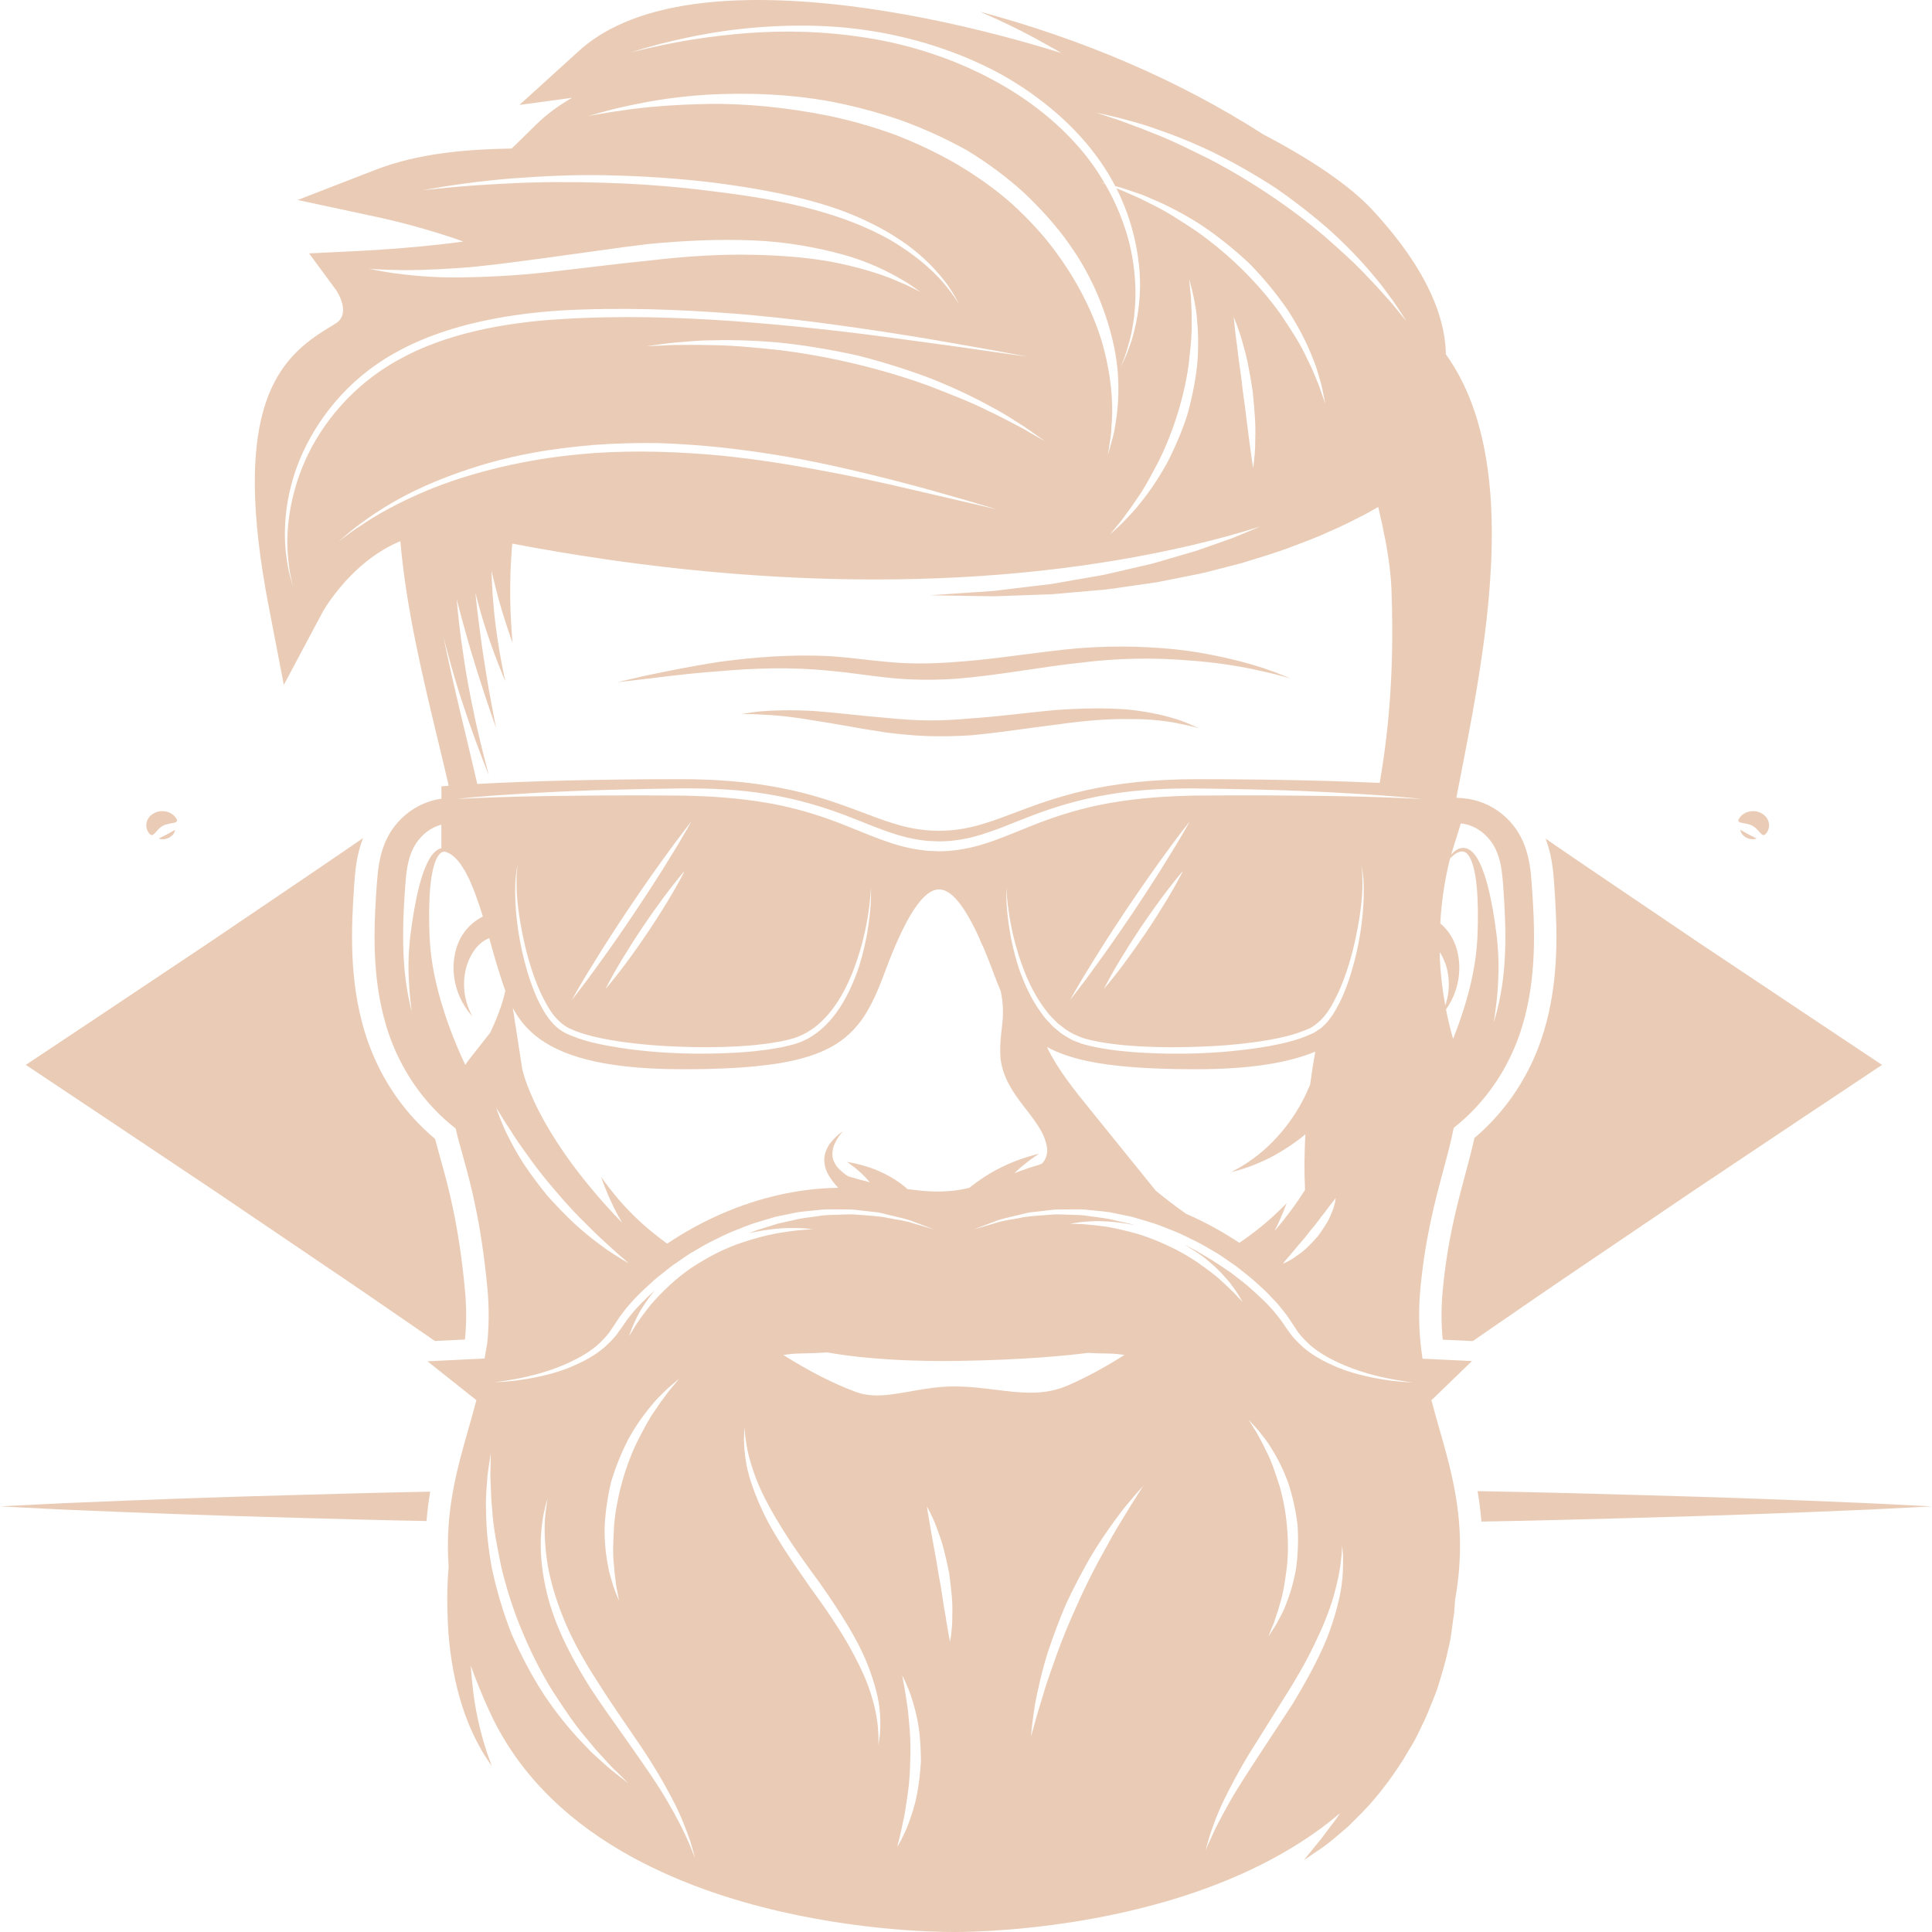
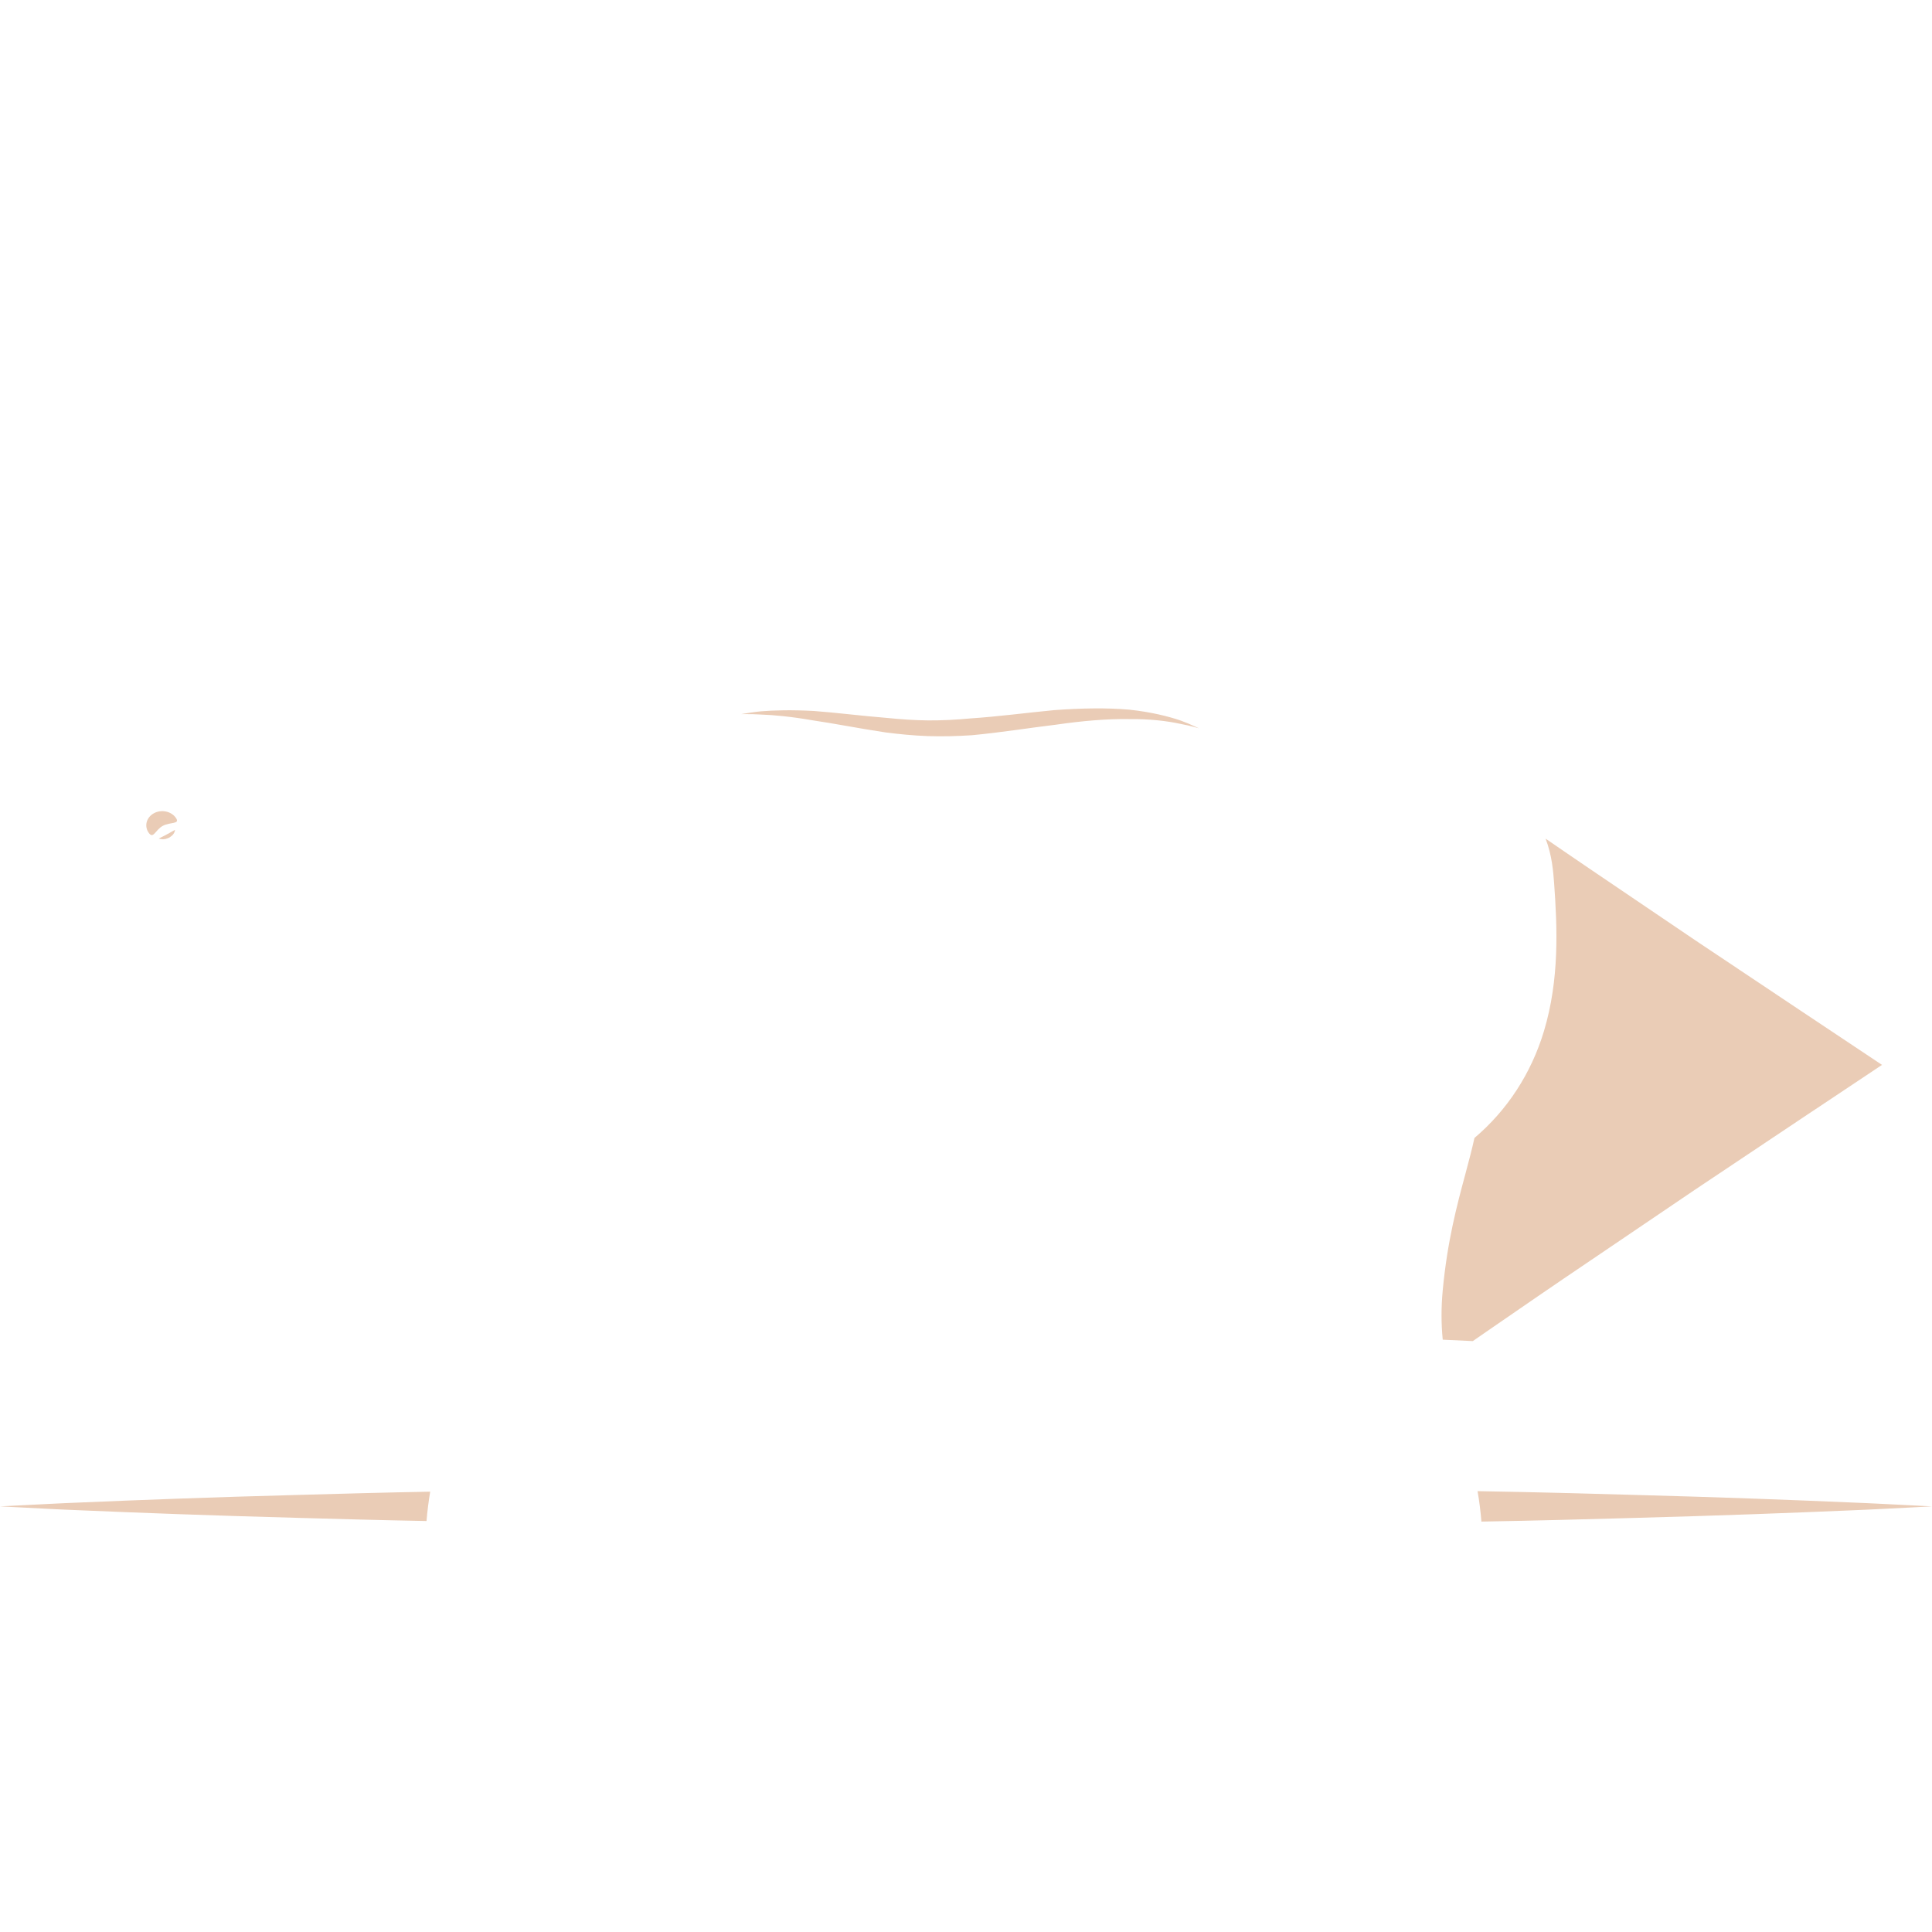
<svg xmlns="http://www.w3.org/2000/svg" width="60" height="60" viewBox="0 0 60 60" fill="none">
  <path d="M57.421 46.658C55.781 46.587 53.437 46.496 50.624 46.422C49.218 46.382 47.694 46.34 46.083 46.313C46.018 46.312 45.951 46.311 45.887 46.309C45.94 46.613 45.98 46.927 46.007 47.254C46.032 47.254 46.058 47.253 46.083 47.253C47.695 47.225 49.218 47.184 50.625 47.144C53.437 47.07 55.781 46.978 57.422 46.908C58.242 46.876 58.887 46.837 59.326 46.817C59.765 46.794 60 46.782 60 46.782C60 46.782 59.765 46.77 59.326 46.748C58.886 46.728 58.241 46.689 57.421 46.658Z" fill="#EACCB6" />
  <path d="M9.375 47.142C10.584 47.176 11.883 47.212 13.246 47.237C13.272 46.922 13.311 46.618 13.36 46.325C11.955 46.351 10.617 46.388 9.375 46.423C6.562 46.497 4.218 46.588 2.578 46.658C1.758 46.689 1.113 46.728 0.674 46.748C0.234 46.77 0 46.782 0 46.782C0 46.782 0.234 46.794 0.674 46.816C1.113 46.837 1.758 46.876 2.578 46.907C4.218 46.977 6.562 47.068 9.375 47.142Z" fill="#EACCB6" />
  <path d="M5.053 25.649C5.286 25.521 5.607 25.605 5.461 25.398C5.316 25.192 5.011 25.129 4.778 25.257C4.545 25.385 4.473 25.656 4.618 25.863C4.763 26.069 4.82 25.778 5.053 25.649Z" fill="#EACCB6" />
-   <path d="M5.349 25.82C5.327 25.835 5.296 25.846 5.271 25.864C5.245 25.881 5.215 25.897 5.185 25.91C5.157 25.928 5.127 25.944 5.098 25.957C5.069 25.969 5.043 25.988 5.018 25.997C4.993 26.008 4.972 26.022 4.957 26.028C4.941 26.037 4.932 26.042 4.932 26.042C4.932 26.042 4.942 26.045 4.959 26.052C4.976 26.055 5.003 26.064 5.034 26.064C5.065 26.064 5.103 26.065 5.141 26.055C5.179 26.044 5.217 26.03 5.255 26.014C5.289 25.992 5.321 25.968 5.349 25.943C5.377 25.918 5.393 25.888 5.408 25.864C5.423 25.84 5.426 25.815 5.431 25.8C5.433 25.783 5.435 25.774 5.435 25.774C5.435 25.774 5.426 25.779 5.409 25.787C5.395 25.796 5.37 25.805 5.349 25.82Z" fill="#EACCB6" />
-   <path d="M54.865 25.863C55.01 25.657 54.938 25.385 54.706 25.257C54.473 25.129 54.167 25.192 54.022 25.398C53.877 25.605 54.198 25.521 54.43 25.649C54.664 25.778 54.72 26.069 54.865 25.863Z" fill="#EACCB6" />
-   <path d="M54.551 26.041C54.551 26.041 54.542 26.036 54.527 26.027C54.511 26.021 54.49 26.007 54.465 25.996C54.44 25.987 54.414 25.968 54.385 25.956C54.356 25.943 54.326 25.927 54.298 25.91C54.267 25.896 54.238 25.88 54.212 25.863C54.186 25.846 54.156 25.835 54.134 25.819C54.112 25.805 54.088 25.795 54.075 25.785C54.059 25.776 54.049 25.772 54.049 25.772C54.049 25.772 54.051 25.782 54.053 25.798C54.057 25.813 54.06 25.839 54.075 25.862C54.09 25.887 54.107 25.917 54.134 25.941C54.162 25.966 54.194 25.99 54.228 26.012C54.266 26.029 54.305 26.042 54.342 26.053C54.38 26.063 54.418 26.061 54.449 26.062C54.479 26.063 54.506 26.053 54.523 26.05C54.542 26.044 54.551 26.041 54.551 26.041Z" fill="#EACCB6" />
-   <path d="M0.8 33.071L3.334 34.76L6.608 36.948L9.866 39.155C10.954 39.888 12.035 40.631 13.113 41.375L13.505 41.646L14.441 41.6C14.489 41.088 14.489 40.589 14.441 40.075C14.25 38.019 13.913 36.818 13.668 35.942C13.608 35.731 13.558 35.546 13.513 35.37C12.477 34.504 11.721 33.352 11.321 32.025C10.837 30.419 10.904 28.808 11.005 27.424C11.03 27.068 11.069 26.554 11.275 26.027C10.806 26.347 10.339 26.671 9.868 26.989L6.61 29.196L3.335 31.384L0.8 33.071Z" fill="#EACCB6" />
+   <path d="M5.349 25.82C5.327 25.835 5.296 25.846 5.271 25.864C5.245 25.881 5.215 25.897 5.185 25.91C5.157 25.928 5.127 25.944 5.098 25.957C5.069 25.969 5.043 25.988 5.018 25.997C4.993 26.008 4.972 26.022 4.957 26.028C4.941 26.037 4.932 26.042 4.932 26.042C4.976 26.055 5.003 26.064 5.034 26.064C5.065 26.064 5.103 26.065 5.141 26.055C5.179 26.044 5.217 26.03 5.255 26.014C5.289 25.992 5.321 25.968 5.349 25.943C5.377 25.918 5.393 25.888 5.408 25.864C5.423 25.84 5.426 25.815 5.431 25.8C5.433 25.783 5.435 25.774 5.435 25.774C5.435 25.774 5.426 25.779 5.409 25.787C5.395 25.796 5.37 25.805 5.349 25.82Z" fill="#EACCB6" />
  <path d="M49.381 26.989C48.918 26.677 48.46 26.359 48 26.045C48.2 26.565 48.238 27.072 48.264 27.424C48.365 28.808 48.432 30.42 47.948 32.025C47.553 33.336 46.809 34.478 45.79 35.341C45.714 35.69 45.62 36.043 45.51 36.454C45.246 37.434 44.948 38.546 44.805 40.075C44.756 40.596 44.756 41.093 44.805 41.605L45.739 41.649L46.135 41.375C47.214 40.63 48.294 39.887 49.382 39.154L52.64 36.947L55.914 34.759L58.448 33.071L55.913 31.382L52.639 29.195L49.381 26.989Z" fill="#EACCB6" />
-   <path d="M46.328 16.397C46.322 15.686 46.272 14.992 46.166 14.327C45.97 13.086 45.579 11.948 44.904 11.004C44.901 10.832 44.885 10.659 44.859 10.484C44.806 10.133 44.707 9.774 44.563 9.408C44.201 8.492 43.555 7.529 42.625 6.523C42.451 6.335 42.246 6.144 42.014 5.95C41.548 5.563 40.971 5.166 40.305 4.771C39.972 4.573 39.617 4.375 39.243 4.18C36.587 2.474 33.601 1.214 30.427 0.361C30.646 0.455 30.864 0.552 31.079 0.653C31.295 0.753 31.509 0.857 31.72 0.964C32.005 1.11 32.287 1.262 32.564 1.42C32.697 1.494 32.829 1.568 32.959 1.645C32.366 1.461 31.765 1.288 31.159 1.129C30.756 1.023 30.352 0.923 29.948 0.829C29.544 0.735 29.14 0.649 28.738 0.569C28.335 0.489 27.935 0.417 27.537 0.353C27.14 0.288 26.745 0.232 26.356 0.184C25.381 0.065 24.437 0 23.545 0C22.594 0 21.736 0.074 20.974 0.223C20.213 0.372 19.548 0.594 18.982 0.89C18.605 1.086 18.271 1.316 17.983 1.578L16.131 3.259L17.547 3.067L17.764 3.038C17.664 3.096 17.565 3.156 17.468 3.218C17.276 3.344 17.092 3.478 16.921 3.622C16.836 3.694 16.753 3.769 16.674 3.846L15.892 4.612C14.486 4.638 13.002 4.754 11.656 5.276L9.245 6.211L11.804 6.76C11.819 6.763 12.685 6.95 13.685 7.264C13.915 7.337 14.153 7.416 14.389 7.501C14.272 7.517 14.152 7.533 14.027 7.549C13.887 7.566 13.741 7.583 13.593 7.599C12.813 7.685 11.934 7.755 11.132 7.794L9.599 7.869L10.018 8.438L10.437 9.008C10.437 9.008 10.48 9.07 10.528 9.165C10.584 9.279 10.648 9.441 10.654 9.604C10.656 9.658 10.651 9.712 10.638 9.765C10.631 9.791 10.622 9.817 10.61 9.842C10.587 9.892 10.554 9.94 10.508 9.984C10.497 9.995 10.48 10.008 10.459 10.022C10.396 10.067 10.298 10.125 10.21 10.178C9.971 10.322 9.732 10.479 9.503 10.667C9.457 10.704 9.412 10.743 9.367 10.783C9.277 10.864 9.19 10.949 9.104 11.041C9.019 11.132 8.937 11.23 8.858 11.335C8.621 11.651 8.413 12.033 8.253 12.508C8.226 12.587 8.201 12.669 8.178 12.753C7.82 14.02 7.78 15.896 8.34 18.807L8.599 20.153L8.814 21.27L10.018 19.011C10.019 19.008 10.033 18.982 10.061 18.937C10.115 18.847 10.222 18.68 10.379 18.475C10.456 18.372 10.546 18.259 10.649 18.142C10.803 17.966 10.983 17.78 11.189 17.598C11.327 17.477 11.476 17.358 11.636 17.247C11.797 17.135 11.968 17.03 12.151 16.937C12.243 16.89 12.337 16.847 12.434 16.807C12.522 17.849 12.698 18.917 12.912 19.97C13.125 21.024 13.376 22.062 13.613 23.044C13.67 23.277 13.724 23.507 13.778 23.733C13.832 23.959 13.885 24.182 13.935 24.401C13.929 24.402 13.918 24.403 13.917 24.403L13.709 24.421V24.606V24.806C13.694 24.808 13.676 24.808 13.661 24.811C13.573 24.825 13.485 24.845 13.401 24.871C12.807 25.046 12.303 25.467 12.021 26.033C11.769 26.541 11.731 27.075 11.702 27.464C11.665 27.965 11.634 28.496 11.632 29.044C11.631 29.409 11.643 29.782 11.677 30.159C11.71 30.536 11.764 30.916 11.849 31.297C11.89 31.486 11.939 31.676 11.996 31.866C12.288 32.834 12.79 33.7 13.446 34.402C13.665 34.637 13.9 34.852 14.151 35.047C14.177 35.164 14.207 35.284 14.24 35.407C14.273 35.531 14.308 35.66 14.346 35.793C14.44 36.129 14.547 36.513 14.655 36.971C14.673 37.047 14.69 37.126 14.709 37.206C14.78 37.529 14.851 37.887 14.918 38.29C14.934 38.391 14.95 38.494 14.966 38.601C15.03 39.026 15.088 39.498 15.138 40.024C15.152 40.177 15.163 40.326 15.168 40.471C15.181 40.763 15.178 41.041 15.163 41.308C15.156 41.442 15.146 41.574 15.133 41.704C15.107 41.855 15.079 42.017 15.048 42.19L13.276 42.276L14.791 43.481C14.792 43.482 14.794 43.483 14.795 43.484C14.72 43.772 14.638 44.058 14.556 44.348C14.186 45.638 13.812 46.956 13.933 48.654C13.924 48.776 13.913 48.9 13.906 49.022C13.894 49.25 13.889 49.477 13.89 49.7C13.89 49.924 13.897 50.146 13.906 50.363C13.915 50.581 13.931 50.795 13.952 51.004C13.995 51.422 14.06 51.82 14.141 52.19C14.182 52.374 14.227 52.552 14.275 52.721C14.37 53.06 14.481 53.365 14.594 53.63C14.666 53.798 14.738 53.949 14.808 54.083C14.834 54.133 14.86 54.181 14.885 54.227C14.899 54.251 14.912 54.277 14.925 54.299C14.998 54.436 15.071 54.546 15.128 54.632C15.147 54.661 15.165 54.687 15.18 54.71C15.211 54.756 15.234 54.791 15.251 54.816C15.267 54.84 15.275 54.852 15.275 54.852C15.275 54.852 15.256 54.797 15.219 54.695C15.202 54.643 15.177 54.581 15.151 54.507C15.124 54.433 15.095 54.348 15.068 54.252C15.037 54.156 15.006 54.05 14.974 53.934C14.909 53.702 14.845 53.43 14.788 53.127C14.76 52.976 14.733 52.816 14.71 52.649C14.7 52.577 14.693 52.499 14.684 52.425C14.658 52.201 14.636 51.969 14.619 51.725C14.781 52.175 14.972 52.648 15.201 53.149C16.155 55.23 17.804 56.679 19.657 57.689C19.842 57.79 20.03 57.886 20.219 57.978C20.786 58.255 21.366 58.495 21.946 58.701C22.333 58.838 22.721 58.961 23.104 59.072C26.174 59.952 29.006 60 29.581 60H29.625H29.671C29.903 60 30.504 59.992 31.34 59.924C31.445 59.916 31.553 59.907 31.664 59.896C34.23 59.656 38.604 58.87 41.619 56.309C41.584 56.362 41.546 56.417 41.511 56.468C41.426 56.58 41.345 56.687 41.269 56.787C41.118 56.99 40.988 57.17 40.866 57.307C40.633 57.59 40.502 57.76 40.502 57.76C40.502 57.76 40.687 57.642 41.003 57.422C41.167 57.315 41.345 57.169 41.548 56.997C41.65 56.91 41.757 56.817 41.871 56.72C41.976 56.616 42.086 56.506 42.201 56.391C42.551 56.048 42.901 55.629 43.236 55.157C43.347 55 43.457 54.837 43.565 54.668C43.667 54.497 43.771 54.324 43.876 54.148C43.981 53.971 44.066 53.785 44.156 53.597C44.249 53.411 44.334 53.221 44.408 53.026C44.447 52.93 44.487 52.833 44.526 52.736C44.566 52.639 44.604 52.541 44.638 52.443C44.7 52.243 44.761 52.044 44.818 51.845C44.875 51.646 44.927 51.447 44.968 51.247C45.076 50.852 45.101 50.45 45.162 50.069C45.17 49.942 45.179 49.817 45.188 49.693C45.483 48.05 45.313 46.759 45.026 45.575C45.018 45.539 45.01 45.503 45 45.467C44.937 45.212 44.867 44.961 44.797 44.712C44.763 44.59 44.729 44.47 44.694 44.35C44.611 44.059 44.53 43.772 44.453 43.483C44.471 43.468 44.489 43.454 44.505 43.438L45.714 42.268L44.179 42.196C44.154 42.031 44.132 41.864 44.115 41.693C44.064 41.179 44.055 40.632 44.111 40.026C44.148 39.632 44.195 39.265 44.248 38.921C44.275 38.749 44.303 38.583 44.333 38.422C44.393 38.1 44.457 37.798 44.524 37.512C44.625 37.083 44.731 36.688 44.832 36.312C44.953 35.861 45.066 35.439 45.147 35.027C45.394 34.832 45.627 34.617 45.843 34.384C46.058 34.151 46.258 33.901 46.438 33.634C46.528 33.501 46.614 33.364 46.694 33.223C46.855 32.941 46.995 32.645 47.115 32.337C47.174 32.183 47.228 32.026 47.276 31.867C47.733 30.351 47.668 28.8 47.57 27.465C47.563 27.368 47.555 27.261 47.544 27.148C47.538 27.092 47.532 27.034 47.523 26.975C47.491 26.738 47.437 26.482 47.335 26.225C47.31 26.161 47.282 26.097 47.251 26.034C47.13 25.791 46.969 25.575 46.777 25.393C46.457 25.091 46.052 24.885 45.611 24.811C45.491 24.791 45.362 24.779 45.228 24.775C45.264 24.587 45.302 24.395 45.34 24.2C45.673 22.5 46.054 20.551 46.231 18.613C46.298 17.868 46.336 17.123 46.328 16.397ZM15.396 49.217C15.353 49.049 15.314 48.882 15.278 48.718C15.157 48.056 15.095 47.433 15.095 46.899C15.083 46.632 15.097 46.388 15.114 46.171C15.121 46.063 15.129 45.962 15.137 45.869C15.146 45.776 15.156 45.69 15.168 45.613C15.186 45.498 15.2 45.402 15.211 45.325C15.215 45.3 15.219 45.278 15.222 45.257C15.234 45.174 15.241 45.13 15.241 45.13C15.241 45.13 15.239 45.307 15.234 45.617C15.224 45.771 15.23 45.958 15.242 46.173C15.245 46.28 15.249 46.395 15.256 46.515C15.262 46.635 15.272 46.76 15.286 46.892C15.299 47.155 15.338 47.438 15.389 47.736C15.414 47.885 15.443 48.038 15.473 48.194C15.503 48.349 15.536 48.508 15.568 48.669C15.645 48.99 15.736 49.319 15.843 49.651C15.949 49.982 16.07 50.314 16.208 50.642C16.412 51.134 16.642 51.617 16.897 52.07C16.982 52.221 17.069 52.369 17.159 52.512C17.526 53.081 17.881 53.61 18.245 54.026C18.333 54.133 18.418 54.234 18.498 54.331C18.583 54.424 18.665 54.512 18.741 54.595C18.892 54.763 19.024 54.91 19.148 55.019C19.381 55.25 19.514 55.382 19.514 55.382C19.514 55.382 19.364 55.265 19.101 55.061C19.034 55.01 18.963 54.951 18.888 54.886C18.812 54.821 18.732 54.749 18.647 54.671C18.561 54.594 18.47 54.511 18.374 54.424C18.285 54.331 18.192 54.234 18.094 54.131C17.703 53.725 17.287 53.218 16.902 52.641C16.523 52.061 16.181 51.412 15.888 50.745C15.822 50.576 15.759 50.406 15.7 50.236C15.583 49.895 15.482 49.553 15.396 49.217ZM14.026 20.963C13.937 20.569 13.851 20.17 13.77 19.77C13.818 19.962 13.868 20.154 13.922 20.346C14.174 21.298 14.489 22.229 14.741 22.923C14.836 23.183 14.921 23.41 14.991 23.591C15.038 23.712 15.078 23.814 15.109 23.891C15.155 24.008 15.182 24.072 15.182 24.072C15.182 24.072 15.174 24.043 15.159 23.987C15.106 23.794 14.97 23.283 14.818 22.612C14.796 22.516 14.774 22.417 14.752 22.315C14.708 22.111 14.663 21.896 14.619 21.673C14.531 21.227 14.447 20.75 14.38 20.271C14.358 20.128 14.338 19.985 14.318 19.843C14.28 19.558 14.247 19.278 14.22 19.006C14.206 18.87 14.193 18.737 14.182 18.606C14.257 18.901 14.338 19.207 14.424 19.512C14.558 20.001 14.705 20.487 14.842 20.923C15.145 21.884 15.406 22.606 15.406 22.606C15.406 22.606 15.344 22.303 15.257 21.83C15.207 21.56 15.149 21.234 15.092 20.877C15.063 20.698 15.033 20.511 15.004 20.32C14.99 20.225 14.976 20.128 14.962 20.031C14.935 19.836 14.908 19.637 14.883 19.439C14.86 19.265 14.838 19.09 14.818 18.918C14.798 18.746 14.78 18.576 14.763 18.41C14.793 18.531 14.826 18.652 14.86 18.773C14.901 18.926 14.944 19.078 14.99 19.227C15.035 19.376 15.082 19.522 15.129 19.662C15.152 19.733 15.176 19.801 15.198 19.869C15.245 20.004 15.291 20.132 15.335 20.252C15.379 20.372 15.421 20.483 15.46 20.584C15.596 20.937 15.693 21.159 15.693 21.159C15.693 21.159 15.639 20.925 15.571 20.559C15.551 20.455 15.531 20.34 15.51 20.215C15.499 20.154 15.489 20.09 15.479 20.024C15.468 19.958 15.458 19.891 15.447 19.821C15.406 19.545 15.367 19.244 15.339 18.939C15.332 18.862 15.325 18.785 15.319 18.708C15.304 18.539 15.293 18.37 15.284 18.205C15.275 18.04 15.269 17.877 15.265 17.722C15.301 17.884 15.34 18.05 15.383 18.216C15.411 18.328 15.439 18.439 15.469 18.548C15.498 18.656 15.529 18.764 15.559 18.866C15.575 18.918 15.589 18.968 15.604 19.018C15.634 19.117 15.664 19.211 15.692 19.299C15.749 19.475 15.8 19.627 15.839 19.741C15.859 19.798 15.876 19.846 15.889 19.883C15.908 19.937 15.919 19.967 15.919 19.967C15.919 19.967 15.911 19.88 15.899 19.731C15.895 19.672 15.889 19.603 15.884 19.526C15.879 19.45 15.874 19.365 15.869 19.274C15.852 18.956 15.839 18.565 15.846 18.173C15.848 17.693 15.88 17.219 15.909 16.882C16.876 17.066 17.837 17.228 18.793 17.367C21.658 17.784 24.468 17.996 27.185 17.996C30.709 17.996 34.036 17.633 37.074 16.918C37.447 16.83 37.806 16.738 38.15 16.643C38.323 16.595 38.492 16.547 38.658 16.498C38.823 16.449 38.986 16.399 39.145 16.348C38.852 16.474 38.553 16.597 38.247 16.721C38.017 16.801 37.786 16.883 37.554 16.965C37.323 17.048 37.089 17.131 36.848 17.195C36.609 17.265 36.37 17.335 36.131 17.404L35.773 17.507L35.411 17.591C35.17 17.647 34.931 17.703 34.696 17.757C34.46 17.815 34.225 17.866 33.991 17.903C33.524 17.984 33.072 18.063 32.643 18.138C32.426 18.164 32.215 18.189 32.011 18.213C31.808 18.238 31.61 18.262 31.421 18.284C31.232 18.307 31.05 18.329 30.877 18.35C30.703 18.362 30.538 18.374 30.383 18.385C30.228 18.395 30.083 18.405 29.948 18.414C29.814 18.423 29.69 18.431 29.579 18.439C29.411 18.45 29.271 18.46 29.16 18.468C28.977 18.48 28.877 18.487 28.877 18.487C28.877 18.487 29.073 18.49 29.422 18.496C29.471 18.497 29.525 18.498 29.581 18.498C29.637 18.499 29.696 18.501 29.757 18.501C29.943 18.504 30.155 18.508 30.389 18.512C30.545 18.514 30.712 18.516 30.887 18.518C31.063 18.512 31.247 18.506 31.439 18.499C31.632 18.492 31.832 18.485 32.041 18.477C32.248 18.47 32.463 18.462 32.684 18.454C32.904 18.435 33.131 18.415 33.363 18.394C33.594 18.374 33.831 18.354 34.072 18.332C34.313 18.315 34.557 18.284 34.802 18.245C35.049 18.209 35.299 18.173 35.55 18.137L35.929 18.082L36.307 18.008C36.56 17.958 36.813 17.907 37.066 17.856C37.322 17.811 37.572 17.745 37.821 17.679C38.07 17.614 38.32 17.55 38.566 17.486C38.809 17.412 39.051 17.338 39.289 17.263C39.528 17.187 39.762 17.11 39.991 17.027C40.444 16.855 40.888 16.695 41.29 16.505C41.702 16.333 42.074 16.135 42.422 15.959C42.553 15.885 42.68 15.815 42.802 15.745C42.955 16.395 43.094 17.064 43.166 17.697C43.19 17.909 43.207 18.116 43.214 18.316C43.242 19.109 43.246 19.872 43.222 20.619C43.181 21.866 43.063 23.072 42.848 24.314C42.547 24.3 42.203 24.286 41.816 24.272C40.849 24.239 39.614 24.21 38.111 24.201C37.811 24.199 37.5 24.198 37.177 24.198C36.452 24.198 35.813 24.234 35.242 24.295C34.957 24.326 34.689 24.363 34.436 24.405C33.93 24.489 33.485 24.593 33.084 24.706C32.883 24.762 32.694 24.82 32.514 24.88C32.423 24.91 32.335 24.94 32.248 24.97C31.99 25.06 31.749 25.152 31.518 25.238C31.206 25.356 30.919 25.465 30.635 25.554C30.163 25.704 29.703 25.801 29.161 25.801C28.619 25.801 28.159 25.704 27.687 25.554C27.404 25.465 27.116 25.356 26.804 25.238C26.727 25.209 26.649 25.18 26.57 25.15C26.093 24.972 25.565 24.784 24.928 24.622C24.716 24.569 24.492 24.517 24.253 24.471C24.015 24.425 23.763 24.382 23.494 24.346C22.824 24.254 22.05 24.198 21.145 24.198C20.563 24.198 20.016 24.201 19.504 24.206C18.139 24.221 17.021 24.251 16.155 24.285C15.613 24.306 15.169 24.327 14.823 24.346C14.743 23.997 14.657 23.637 14.569 23.267C14.393 22.526 14.204 21.753 14.026 20.963ZM12.366 15.645C12.178 15.74 12.004 15.834 11.843 15.925C11.603 16.062 11.395 16.193 11.221 16.313C11.16 16.35 11.104 16.386 11.053 16.421C10.897 16.527 10.779 16.622 10.687 16.687C10.565 16.777 10.501 16.824 10.501 16.824C10.501 16.824 10.505 16.821 10.513 16.815C10.528 16.802 10.557 16.777 10.601 16.74C10.623 16.722 10.648 16.701 10.677 16.677C10.764 16.606 10.876 16.505 11.024 16.389C11.073 16.351 11.127 16.311 11.185 16.27C11.522 16.018 11.991 15.702 12.587 15.389C12.787 15.284 12.999 15.181 13.227 15.08C13.567 14.93 13.937 14.783 14.333 14.646C14.991 14.417 15.72 14.215 16.498 14.072C16.809 14.013 17.128 13.964 17.451 13.923C17.775 13.881 18.104 13.847 18.436 13.818C19.101 13.769 19.779 13.75 20.457 13.761C21.133 13.784 21.808 13.833 22.469 13.903C23.129 13.978 23.776 14.07 24.397 14.176C25.64 14.39 26.778 14.67 27.749 14.914C27.992 14.976 28.224 15.037 28.443 15.096C29.103 15.275 29.657 15.438 30.077 15.557C30.147 15.578 30.213 15.598 30.275 15.616C30.337 15.635 30.395 15.652 30.45 15.668C30.774 15.764 30.954 15.817 30.954 15.817C30.954 15.817 30.827 15.788 30.593 15.733C30.452 15.7 30.273 15.658 30.06 15.608C29.989 15.591 29.914 15.574 29.835 15.556C29.364 15.447 28.761 15.306 28.061 15.144C27.944 15.117 27.825 15.089 27.703 15.061C26.728 14.839 25.582 14.61 24.348 14.407C23.73 14.306 23.089 14.222 22.435 14.153C22.108 14.122 21.778 14.095 21.446 14.075C21.114 14.054 20.781 14.039 20.448 14.031C19.781 14.014 19.114 14.026 18.459 14.069C18.132 14.094 17.808 14.125 17.489 14.163C17.171 14.201 16.857 14.247 16.551 14.302C16.091 14.383 15.646 14.479 15.223 14.588C14.517 14.768 13.868 14.983 13.301 15.217C13.188 15.264 13.077 15.312 12.97 15.359C12.756 15.454 12.554 15.549 12.366 15.645ZM12.22 8.381C12.696 8.404 13.377 8.381 14.188 8.328C14.391 8.316 14.602 8.297 14.819 8.276C15.255 8.232 15.72 8.174 16.205 8.109C16.448 8.077 16.695 8.043 16.948 8.01C17.705 7.91 18.501 7.791 19.312 7.683C19.583 7.647 19.855 7.612 20.128 7.579C21.226 7.473 22.334 7.422 23.376 7.466C24.419 7.505 25.381 7.688 26.177 7.906C26.977 8.126 27.585 8.438 27.987 8.672C28.193 8.784 28.337 8.895 28.439 8.963C28.541 9.033 28.595 9.07 28.595 9.07C28.595 9.07 28.58 9.062 28.552 9.048C28.522 9.034 28.479 9.013 28.423 8.985C28.366 8.958 28.299 8.923 28.217 8.883C28.137 8.844 28.041 8.8 27.932 8.759C27.51 8.564 26.872 8.353 26.089 8.185C25.501 8.057 24.825 7.978 24.099 7.939C23.857 7.926 23.609 7.916 23.358 7.912C22.349 7.89 21.27 7.962 20.197 8.088C19.927 8.115 19.657 8.144 19.388 8.174C19.119 8.204 18.851 8.235 18.584 8.267C18.051 8.33 17.526 8.394 17.015 8.451C16.76 8.48 16.508 8.504 16.261 8.524C15.766 8.565 15.291 8.589 14.845 8.603C14.623 8.61 14.407 8.614 14.2 8.616C13.371 8.623 12.683 8.545 12.208 8.481C12.03 8.458 11.882 8.429 11.765 8.406C11.726 8.399 11.692 8.392 11.66 8.387C11.628 8.381 11.6 8.376 11.576 8.371C11.552 8.366 11.532 8.363 11.516 8.36C11.483 8.354 11.467 8.351 11.467 8.351C11.467 8.351 11.505 8.352 11.579 8.357C11.603 8.358 11.632 8.359 11.664 8.361C11.793 8.365 11.98 8.381 12.22 8.381ZM15.931 5.69C15.508 5.711 15.12 5.733 14.777 5.756C14.434 5.78 14.135 5.804 13.889 5.83C13.396 5.88 13.115 5.908 13.115 5.908C13.115 5.908 13.154 5.901 13.229 5.889C13.278 5.88 13.344 5.869 13.424 5.855C13.545 5.835 13.698 5.809 13.88 5.779C14.002 5.76 14.138 5.74 14.286 5.72C14.433 5.699 14.593 5.678 14.765 5.656C15.107 5.614 15.495 5.573 15.919 5.54C16.767 5.477 17.761 5.42 18.827 5.443C19.093 5.449 19.364 5.457 19.639 5.468C19.912 5.48 20.19 5.495 20.468 5.514C20.747 5.533 21.029 5.555 21.31 5.581C21.592 5.607 21.874 5.637 22.156 5.671C22.437 5.708 22.718 5.747 22.997 5.79C23.556 5.876 24.108 5.978 24.64 6.102C24.907 6.163 25.168 6.231 25.423 6.306C25.551 6.342 25.677 6.381 25.8 6.422C26.295 6.585 26.754 6.778 27.169 6.991C27.272 7.044 27.373 7.099 27.47 7.154C27.666 7.264 27.849 7.379 28.019 7.495C28.702 7.96 29.148 8.468 29.418 8.837C29.515 8.977 29.592 9.099 29.648 9.195C29.667 9.228 29.683 9.257 29.697 9.283C29.753 9.39 29.783 9.447 29.783 9.447C29.783 9.447 29.749 9.392 29.683 9.29C29.65 9.239 29.608 9.178 29.556 9.107C29.503 9.035 29.441 8.955 29.369 8.867C29.297 8.778 29.213 8.683 29.116 8.583C29.068 8.533 29.017 8.482 28.962 8.43C28.854 8.326 28.733 8.218 28.6 8.11C28.466 8.001 28.321 7.89 28.163 7.781C28.084 7.726 28.001 7.671 27.916 7.617C27.832 7.562 27.743 7.508 27.652 7.455C27.469 7.35 27.274 7.249 27.068 7.153C26.965 7.105 26.859 7.058 26.75 7.012C26.642 6.967 26.532 6.922 26.418 6.879C26.079 6.75 25.718 6.633 25.343 6.529C24.342 6.249 23.231 6.071 22.114 5.938C21.835 5.901 21.557 5.869 21.278 5.84C20.442 5.754 19.612 5.701 18.82 5.678C17.764 5.643 16.776 5.649 15.931 5.69ZM23.166 0.882C24.27 0.773 25.584 0.737 26.964 0.947C27.137 0.972 27.309 1.002 27.483 1.035C27.657 1.069 27.831 1.106 28.005 1.146C28.354 1.227 28.701 1.324 29.047 1.436C29.392 1.547 29.734 1.674 30.07 1.816C30.406 1.959 30.735 2.116 31.055 2.289C31.213 2.377 31.369 2.468 31.522 2.563C31.828 2.753 32.121 2.958 32.4 3.175C32.54 3.284 32.675 3.395 32.807 3.51C33.201 3.853 33.558 4.221 33.867 4.608C33.971 4.737 34.068 4.867 34.161 5C34.341 5.255 34.498 5.517 34.634 5.779C34.638 5.78 34.64 5.781 34.644 5.782C34.789 5.818 34.96 5.873 35.155 5.941C35.252 5.974 35.357 6.01 35.466 6.047C35.574 6.089 35.684 6.139 35.8 6.189C36.267 6.383 36.788 6.657 37.313 6.993C37.442 7.08 37.571 7.171 37.699 7.265C37.955 7.454 38.208 7.657 38.454 7.87C38.577 7.977 38.697 8.087 38.815 8.198C38.928 8.314 39.038 8.433 39.145 8.552C39.252 8.672 39.355 8.793 39.455 8.914C39.655 9.158 39.84 9.406 40.007 9.651C40.327 10.15 40.578 10.638 40.746 11.07C40.789 11.178 40.833 11.28 40.868 11.379C40.898 11.48 40.927 11.576 40.954 11.665C40.981 11.754 41.006 11.838 41.027 11.917C41.047 11.995 41.064 12.066 41.077 12.132C41.09 12.197 41.102 12.255 41.111 12.306C41.131 12.408 41.146 12.479 41.153 12.515C41.157 12.533 41.159 12.542 41.159 12.542C41.159 12.542 41.108 12.398 41.019 12.145C41.001 12.082 40.976 12.012 40.947 11.937C40.917 11.862 40.883 11.782 40.846 11.696C40.81 11.61 40.771 11.519 40.731 11.423C40.685 11.329 40.637 11.229 40.587 11.126C40.493 10.917 40.372 10.698 40.235 10.472C40.096 10.246 39.942 10.012 39.781 9.772C39.698 9.654 39.609 9.535 39.517 9.417C39.332 9.18 39.131 8.946 38.918 8.717C38.811 8.602 38.702 8.489 38.59 8.378C38.252 8.046 37.892 7.732 37.524 7.45C37.401 7.355 37.278 7.265 37.153 7.178C37.027 7.094 36.902 7.012 36.78 6.933C36.534 6.773 36.295 6.625 36.063 6.497C35.947 6.433 35.834 6.375 35.721 6.322C35.611 6.267 35.505 6.214 35.404 6.163C35.301 6.117 35.202 6.074 35.11 6.033C35.027 5.995 34.949 5.96 34.877 5.929C34.804 5.899 34.735 5.871 34.67 5.848C34.721 5.948 34.769 6.049 34.813 6.149C34.948 6.45 35.056 6.752 35.141 7.048C35.254 7.443 35.328 7.827 35.367 8.189C35.396 8.437 35.407 8.673 35.405 8.898C35.401 9.236 35.368 9.547 35.32 9.825C35.305 9.918 35.286 10.007 35.268 10.092C35.231 10.262 35.19 10.418 35.149 10.555C35.125 10.624 35.103 10.689 35.081 10.75C35.06 10.81 35.039 10.868 35.019 10.92C34.978 11.026 34.941 11.114 34.906 11.184C34.858 11.291 34.826 11.36 34.813 11.388C34.809 11.397 34.806 11.402 34.806 11.402C34.806 11.402 34.813 11.382 34.828 11.345C34.842 11.307 34.864 11.251 34.891 11.179C34.952 11.036 35.016 10.818 35.092 10.542C35.23 9.988 35.337 9.168 35.198 8.204C35.093 7.425 34.808 6.555 34.317 5.71C34.238 5.68 34.195 5.664 34.195 5.664C34.195 5.664 34.235 5.674 34.307 5.693C34.194 5.5 34.075 5.309 33.94 5.122C33.667 4.739 33.345 4.371 32.985 4.026C32.745 3.795 32.486 3.574 32.214 3.366C31.805 3.053 31.363 2.767 30.898 2.516C30.743 2.43 30.586 2.349 30.427 2.271C29.951 2.037 29.455 1.837 28.951 1.669C28.28 1.445 27.595 1.28 26.922 1.175C25.575 0.959 24.282 0.943 23.187 1.03C22.913 1.052 22.65 1.077 22.402 1.106C21.904 1.163 21.459 1.232 21.079 1.302C20.889 1.336 20.715 1.371 20.558 1.404C20.244 1.472 19.999 1.526 19.833 1.569C19.666 1.61 19.577 1.631 19.577 1.631C19.577 1.631 19.664 1.605 19.828 1.556C19.869 1.542 19.914 1.529 19.964 1.514C20.015 1.499 20.07 1.483 20.13 1.466C20.25 1.433 20.388 1.395 20.542 1.353C21.161 1.202 22.059 0.992 23.166 0.882ZM43.086 9.105C43.218 9.28 43.328 9.434 43.412 9.564C43.497 9.694 43.563 9.796 43.609 9.865C43.654 9.935 43.678 9.972 43.678 9.972C43.678 9.972 43.563 9.834 43.364 9.592C43.269 9.468 43.142 9.325 42.994 9.163C42.85 8.999 42.685 8.816 42.496 8.623C42.224 8.324 41.889 8.011 41.524 7.684C41.402 7.575 41.278 7.465 41.151 7.352C40.892 7.13 40.617 6.909 40.33 6.692C40.044 6.476 39.745 6.263 39.439 6.058C39.134 5.853 38.822 5.656 38.509 5.469C38.353 5.376 38.196 5.286 38.039 5.199C37.883 5.112 37.727 5.028 37.572 4.947C36.945 4.636 36.358 4.345 35.828 4.143C35.566 4.034 35.324 3.942 35.106 3.864C34.89 3.781 34.701 3.711 34.541 3.664C34.462 3.637 34.391 3.614 34.33 3.593C34.206 3.552 34.12 3.523 34.076 3.508C34.054 3.501 34.043 3.497 34.043 3.497C34.043 3.497 34.116 3.514 34.251 3.544C34.305 3.556 34.369 3.57 34.442 3.587C34.479 3.596 34.518 3.604 34.559 3.614C34.723 3.651 34.92 3.703 35.145 3.768C35.372 3.829 35.625 3.904 35.894 4.002C36.03 4.048 36.171 4.098 36.316 4.151C36.751 4.314 37.221 4.511 37.702 4.743C38.339 5.06 38.994 5.434 39.623 5.843C39.776 5.949 39.928 6.058 40.077 6.168C40.375 6.388 40.663 6.614 40.937 6.842C41.074 6.956 41.208 7.07 41.337 7.185C41.591 7.417 41.827 7.649 42.044 7.875C42.261 8.1 42.457 8.32 42.63 8.527C42.809 8.733 42.959 8.929 43.086 9.105ZM9.486 14.282C8.987 15.404 8.89 16.43 8.933 17.133C8.957 17.485 8.992 17.762 9.038 17.947C9.078 18.134 9.099 18.233 9.099 18.233C9.099 18.233 9.072 18.135 9.023 17.95C9.009 17.904 8.996 17.853 8.982 17.795C8.968 17.738 8.956 17.675 8.944 17.607C8.919 17.471 8.895 17.313 8.874 17.136C8.806 16.431 8.842 15.385 9.327 14.227C9.45 13.94 9.599 13.648 9.777 13.356C9.955 13.064 10.162 12.773 10.403 12.49C10.641 12.207 10.914 11.933 11.219 11.678C11.525 11.423 11.863 11.186 12.233 10.979C13.157 10.452 14.232 10.109 15.355 9.896C15.804 9.811 16.261 9.747 16.719 9.7C16.948 9.677 17.178 9.658 17.406 9.643C19.247 9.539 21.084 9.609 22.798 9.74C23.012 9.756 23.224 9.775 23.434 9.795C24.274 9.873 25.079 9.97 25.835 10.072C26.402 10.149 26.943 10.228 27.45 10.304C28.804 10.508 29.924 10.717 30.709 10.854C30.905 10.891 31.081 10.922 31.232 10.951C31.309 10.964 31.379 10.978 31.443 10.989C31.637 11.025 31.778 11.051 31.859 11.066C31.914 11.076 31.941 11.081 31.941 11.081C31.941 11.081 31.934 11.08 31.92 11.078C31.823 11.064 31.391 11.004 30.699 10.906C30.502 10.877 30.283 10.845 30.044 10.811C29.925 10.794 29.801 10.777 29.673 10.759C29.159 10.687 28.57 10.607 27.921 10.52C27.759 10.498 27.593 10.475 27.423 10.453C26.576 10.34 25.638 10.229 24.638 10.132C24.438 10.112 24.235 10.094 24.03 10.075C23.62 10.038 23.201 10.003 22.775 9.972C21.072 9.852 19.242 9.796 17.429 9.91C16.978 9.936 16.526 9.978 16.079 10.04C15.856 10.07 15.634 10.105 15.414 10.145C15.194 10.185 14.977 10.231 14.761 10.281C14.546 10.332 14.335 10.387 14.127 10.449C13.711 10.573 13.309 10.72 12.928 10.894C12.738 10.981 12.553 11.075 12.374 11.175C12.194 11.273 12.022 11.379 11.858 11.49C11.693 11.6 11.536 11.717 11.386 11.838C11.087 12.079 10.818 12.338 10.579 12.608C10.339 12.877 10.128 13.156 9.947 13.438C9.855 13.579 9.771 13.72 9.695 13.86C9.618 14.002 9.549 14.143 9.486 14.282ZM24.236 10.643C25.006 10.725 25.821 10.86 26.624 11.038C27.421 11.24 28.201 11.486 28.914 11.757C29.091 11.828 29.263 11.899 29.431 11.972C29.766 12.117 30.081 12.266 30.37 12.414C30.515 12.488 30.653 12.562 30.784 12.634C31.051 12.773 31.285 12.915 31.488 13.046C31.591 13.11 31.687 13.17 31.774 13.227C31.862 13.285 31.941 13.338 32.011 13.389C32.08 13.438 32.144 13.483 32.198 13.521C32.253 13.56 32.299 13.593 32.336 13.62C32.411 13.674 32.452 13.702 32.452 13.702C32.452 13.702 32.409 13.678 32.328 13.631C32.246 13.585 32.128 13.517 31.977 13.431C31.83 13.339 31.643 13.241 31.427 13.13C31.32 13.073 31.206 13.013 31.084 12.952C30.963 12.89 30.834 12.828 30.699 12.764C30.168 12.494 29.512 12.239 28.811 11.97C28.105 11.713 27.332 11.483 26.546 11.296C25.957 11.155 25.36 11.039 24.779 10.951C24.585 10.921 24.393 10.895 24.204 10.872C23.825 10.832 23.459 10.795 23.11 10.767C22.76 10.739 22.43 10.721 22.123 10.719C21.816 10.709 21.535 10.708 21.286 10.712C21.036 10.712 20.818 10.713 20.64 10.727C20.46 10.735 20.319 10.741 20.223 10.745C20.175 10.747 20.138 10.748 20.113 10.749C20.089 10.75 20.076 10.751 20.076 10.751C20.076 10.751 20.126 10.744 20.222 10.731C20.27 10.725 20.328 10.717 20.397 10.708C20.466 10.698 20.546 10.688 20.634 10.676C20.812 10.651 21.03 10.631 21.281 10.613C21.531 10.589 21.813 10.57 22.123 10.569C22.74 10.551 23.465 10.573 24.236 10.643ZM38.391 10.039C38.402 10.07 38.414 10.104 38.428 10.141C38.441 10.179 38.456 10.219 38.471 10.262C38.502 10.348 38.535 10.446 38.565 10.555C38.624 10.771 38.701 11.023 38.755 11.297C38.808 11.572 38.86 11.866 38.904 12.16C38.935 12.456 38.96 12.753 38.977 13.031C38.994 13.309 38.985 13.57 38.981 13.792C38.98 13.904 38.974 14.006 38.966 14.096C38.958 14.187 38.95 14.266 38.944 14.33C38.928 14.46 38.919 14.534 38.919 14.534C38.919 14.534 38.912 14.492 38.9 14.417C38.896 14.392 38.891 14.363 38.886 14.331C38.881 14.299 38.876 14.264 38.871 14.225C38.865 14.186 38.86 14.144 38.853 14.1C38.841 14.01 38.827 13.909 38.811 13.799C38.798 13.69 38.782 13.571 38.766 13.444C38.749 13.319 38.733 13.186 38.715 13.049C38.684 12.774 38.647 12.482 38.603 12.191C38.572 11.899 38.534 11.607 38.493 11.333C38.45 11.06 38.431 10.802 38.397 10.583C38.389 10.528 38.382 10.475 38.376 10.426C38.37 10.375 38.365 10.328 38.36 10.283C38.351 10.193 38.343 10.114 38.334 10.049C38.325 9.952 38.319 9.886 38.316 9.859C38.316 9.85 38.315 9.845 38.315 9.845C38.315 9.845 38.322 9.863 38.335 9.896C38.342 9.912 38.35 9.932 38.359 9.957C38.368 9.981 38.379 10.008 38.391 10.039ZM34.712 16.305C34.753 16.26 34.795 16.208 34.839 16.149C34.883 16.091 34.929 16.028 34.978 15.959C35.079 15.825 35.189 15.672 35.302 15.5C35.542 15.165 35.763 14.745 35.996 14.299C36.22 13.847 36.416 13.351 36.572 12.844C36.73 12.338 36.846 11.822 36.914 11.333C36.955 10.966 36.995 10.615 37.007 10.295C37.011 10.188 37.012 10.086 37.008 9.987C37.011 9.788 37.005 9.606 36.995 9.445C36.992 9.365 36.989 9.289 36.984 9.219C36.98 9.149 36.974 9.085 36.965 9.027C36.96 8.969 36.954 8.917 36.95 8.872C36.937 8.737 36.93 8.662 36.93 8.662C36.93 8.662 36.949 8.735 36.984 8.868C36.995 8.912 37.009 8.963 37.023 9.02C37.053 9.134 37.081 9.273 37.108 9.435C37.124 9.516 37.139 9.601 37.151 9.692C37.163 9.783 37.173 9.879 37.179 9.98C37.218 10.381 37.222 10.853 37.176 11.356C37.12 11.859 37.013 12.391 36.864 12.914C36.821 13.043 36.775 13.172 36.727 13.299C36.631 13.553 36.524 13.803 36.41 14.043C36.354 14.163 36.295 14.28 36.235 14.395C35.985 14.848 35.709 15.253 35.445 15.581C35.319 15.748 35.189 15.893 35.069 16.017C34.953 16.144 34.849 16.252 34.757 16.337C34.712 16.379 34.672 16.416 34.636 16.449C34.6 16.482 34.57 16.51 34.546 16.533C34.497 16.579 34.471 16.602 34.471 16.602C34.471 16.602 34.477 16.595 34.487 16.582C34.519 16.544 34.597 16.448 34.712 16.305ZM20.438 3.109C20.894 3.036 21.413 2.973 21.983 2.94C23.122 2.88 24.474 2.901 25.884 3.169C26.412 3.273 26.945 3.407 27.477 3.571C27.655 3.626 27.832 3.683 28.008 3.745C28.359 3.873 28.706 4.016 29.048 4.172C29.389 4.329 29.725 4.498 30.052 4.682C30.371 4.877 30.679 5.086 30.974 5.305C31.269 5.525 31.55 5.757 31.815 5.999C32.332 6.493 32.803 7.01 33.186 7.554C33.284 7.69 33.375 7.826 33.463 7.963C33.549 8.1 33.631 8.238 33.707 8.376C33.86 8.653 33.993 8.929 34.108 9.204C34.223 9.479 34.32 9.751 34.403 10.016C34.484 10.282 34.55 10.541 34.603 10.791C34.654 11.042 34.688 11.285 34.709 11.516C34.769 12.209 34.708 12.799 34.63 13.233C34.591 13.526 34.508 13.747 34.471 13.9C34.429 14.053 34.407 14.133 34.407 14.133C34.407 14.133 34.41 14.113 34.416 14.073C34.422 14.032 34.431 13.973 34.443 13.895C34.461 13.739 34.516 13.514 34.518 13.222C34.526 13.15 34.531 13.074 34.535 12.994C34.562 12.434 34.503 11.688 34.285 10.847C34.254 10.727 34.219 10.606 34.179 10.482C34.139 10.359 34.096 10.235 34.049 10.109C33.812 9.481 33.475 8.823 33.039 8.179C32.952 8.05 32.861 7.921 32.766 7.794C32.578 7.537 32.369 7.287 32.144 7.043C31.92 6.8 31.68 6.563 31.429 6.331C31.044 5.992 30.625 5.676 30.183 5.388C30.035 5.292 29.885 5.199 29.733 5.109C29.579 5.019 29.424 4.933 29.266 4.85C28.793 4.6 28.301 4.379 27.802 4.186C27.13 3.942 26.448 3.746 25.772 3.603C24.42 3.328 23.115 3.211 21.996 3.228C21.716 3.233 21.447 3.242 21.192 3.254C20.426 3.29 19.777 3.357 19.292 3.437C19.129 3.456 18.984 3.479 18.858 3.5C18.733 3.522 18.626 3.542 18.539 3.556C18.496 3.563 18.458 3.57 18.424 3.576C18.391 3.582 18.363 3.587 18.341 3.591C18.296 3.598 18.273 3.603 18.273 3.603C18.273 3.603 18.363 3.578 18.532 3.531C18.701 3.486 18.948 3.408 19.269 3.338C19.59 3.265 19.983 3.182 20.438 3.109ZM45.484 26.459C45.518 26.473 45.547 26.497 45.574 26.525C45.655 26.613 45.711 26.755 45.751 26.898C45.833 27.193 45.871 27.541 45.887 27.916C45.892 28.041 45.895 28.169 45.897 28.299C45.9 28.559 45.894 28.829 45.883 29.102C45.866 29.373 45.845 29.64 45.8 29.91C45.767 30.121 45.726 30.331 45.678 30.538C45.63 30.745 45.575 30.949 45.516 31.147C45.398 31.544 45.264 31.92 45.127 32.262C45.039 31.96 44.967 31.656 44.907 31.35C44.935 31.311 44.963 31.267 44.993 31.218C45.022 31.169 45.053 31.115 45.083 31.056C45.104 31.015 45.124 30.971 45.144 30.924C45.163 30.878 45.182 30.829 45.199 30.778C45.303 30.474 45.359 30.095 45.292 29.709C45.272 29.581 45.239 29.451 45.19 29.326C45.141 29.199 45.077 29.077 44.995 28.963C44.92 28.856 44.828 28.761 44.729 28.677C44.738 28.514 44.751 28.352 44.767 28.189C44.8 27.865 44.846 27.541 44.908 27.22C44.939 27.058 44.974 26.898 45.013 26.739C45.02 26.711 45.029 26.684 45.036 26.656C45.058 26.634 45.077 26.614 45.104 26.591C45.194 26.513 45.352 26.4 45.484 26.459ZM41.71 48.439C41.712 48.651 41.707 48.933 41.66 49.264C41.644 49.374 41.623 49.49 41.597 49.61C41.491 50.087 41.326 50.641 41.068 51.206C40.81 51.771 40.487 52.353 40.141 52.922C39.776 53.478 39.411 54.035 39.069 54.556C38.901 54.816 38.736 55.067 38.584 55.307C38.508 55.426 38.435 55.543 38.367 55.657C38.297 55.771 38.232 55.882 38.172 55.989C38.112 56.097 38.055 56.2 38.002 56.299C37.948 56.397 37.898 56.491 37.852 56.58C37.76 56.757 37.683 56.913 37.627 57.045C37.535 57.239 37.479 57.373 37.457 57.428C37.449 57.447 37.446 57.456 37.446 57.456C37.446 57.456 37.447 57.446 37.453 57.427C37.462 57.389 37.481 57.314 37.512 57.208C37.527 57.155 37.544 57.094 37.565 57.026C37.631 56.822 37.722 56.553 37.855 56.243C37.9 56.139 37.948 56.032 38.002 55.92C38.111 55.697 38.232 55.457 38.368 55.207C38.503 54.956 38.653 54.695 38.817 54.43C38.982 54.167 39.152 53.895 39.325 53.618C39.498 53.341 39.674 53.06 39.85 52.779C40.205 52.223 40.537 51.656 40.802 51.107C40.935 50.833 41.055 50.566 41.16 50.309C41.212 50.18 41.259 50.054 41.302 49.931C41.345 49.809 41.383 49.689 41.416 49.573C41.548 49.111 41.623 48.716 41.647 48.437C41.667 48.297 41.669 48.187 41.675 48.112C41.68 48.036 41.682 47.996 41.682 47.996C41.682 47.996 41.683 48.006 41.684 48.025C41.686 48.045 41.688 48.074 41.692 48.111C41.696 48.187 41.711 48.297 41.71 48.439ZM21.563 57.622C21.576 57.672 21.581 57.698 21.581 57.698C21.581 57.698 21.517 57.517 21.382 57.207C21.283 56.974 21.135 56.674 20.945 56.325C20.881 56.209 20.812 56.088 20.739 55.962C20.595 55.709 20.425 55.443 20.237 55.164C20.05 54.884 19.846 54.593 19.635 54.292C19.53 54.141 19.422 53.988 19.312 53.833C18.981 53.368 18.637 52.886 18.314 52.389C17.896 51.722 17.519 51.029 17.257 50.346C17.192 50.175 17.134 50.006 17.083 49.838C16.932 49.336 16.848 48.853 16.812 48.423C16.799 48.28 16.794 48.142 16.793 48.011C16.79 47.618 16.834 47.287 16.878 47.04C16.896 46.958 16.911 46.885 16.927 46.822C16.935 46.79 16.941 46.761 16.949 46.734C16.956 46.708 16.963 46.684 16.97 46.662C16.995 46.576 17.008 46.53 17.008 46.53C17.008 46.53 17.008 46.533 17.006 46.539C17.005 46.55 17.001 46.574 16.995 46.607C16.993 46.624 16.989 46.643 16.986 46.665C16.977 46.709 16.969 46.763 16.961 46.827C16.953 46.891 16.945 46.965 16.936 47.047C16.902 47.377 16.904 47.85 16.98 48.409C16.998 48.55 17.023 48.694 17.055 48.843C17.118 49.142 17.207 49.456 17.319 49.779C17.375 49.941 17.437 50.105 17.504 50.27C17.705 50.766 17.968 51.27 18.267 51.766C18.367 51.932 18.471 52.096 18.578 52.259C18.991 52.919 19.447 53.56 19.86 54.172C20.276 54.783 20.623 55.377 20.893 55.897C21.165 56.417 21.331 56.873 21.439 57.191C21.452 57.232 21.464 57.269 21.474 57.306C21.495 57.377 21.514 57.44 21.529 57.493C21.542 57.545 21.554 57.589 21.563 57.622ZM15.893 35.51C15.856 35.44 15.82 35.371 15.787 35.305C15.684 35.109 15.611 34.931 15.553 34.787C15.534 34.739 15.517 34.696 15.501 34.656C15.443 34.496 15.41 34.404 15.41 34.404C15.41 34.404 15.463 34.488 15.555 34.635C15.619 34.746 15.714 34.89 15.824 35.059C15.86 35.116 15.899 35.174 15.939 35.237C16.093 35.487 16.304 35.763 16.516 36.064C16.733 36.362 16.98 36.671 17.24 36.97C17.494 37.274 17.762 37.569 18.026 37.836C18.295 38.098 18.537 38.354 18.766 38.554C18.991 38.758 19.176 38.932 19.314 39.046C19.347 39.076 19.377 39.103 19.403 39.125C19.43 39.148 19.452 39.168 19.47 39.184C19.506 39.216 19.525 39.233 19.525 39.233C19.525 39.233 19.434 39.18 19.276 39.087C19.2 39.038 19.105 38.98 18.998 38.91C18.891 38.84 18.773 38.759 18.649 38.665C18.4 38.479 18.113 38.256 17.832 37.993C17.552 37.729 17.268 37.436 16.998 37.132C16.742 36.819 16.502 36.496 16.292 36.186C16.137 35.952 16.006 35.721 15.893 35.51ZM15.18 24.719C15.273 24.712 15.371 24.705 15.475 24.697C15.789 24.675 16.152 24.652 16.56 24.628C17.104 24.597 17.727 24.567 18.414 24.543C18.586 24.538 18.761 24.532 18.941 24.528C19.659 24.508 20.438 24.494 21.259 24.483C22.087 24.482 22.966 24.516 23.859 24.667C24.753 24.811 25.656 25.076 26.519 25.424C26.844 25.551 27.165 25.684 27.49 25.8C27.598 25.839 27.707 25.876 27.816 25.91C28.033 25.98 28.258 26.033 28.479 26.072C28.59 26.085 28.695 26.106 28.812 26.115L29.161 26.13C29.619 26.13 30.07 26.049 30.506 25.911C30.616 25.876 30.724 25.839 30.832 25.801C30.941 25.763 31.049 25.722 31.156 25.68C31.372 25.596 31.587 25.509 31.803 25.425C32.019 25.338 32.237 25.257 32.456 25.18C32.676 25.104 32.898 25.034 33.121 24.97C33.343 24.906 33.567 24.849 33.791 24.798C34.015 24.748 34.239 24.704 34.462 24.668C35.355 24.517 36.24 24.483 37.062 24.485C37.679 24.493 38.271 24.502 38.832 24.515C39.018 24.519 39.202 24.524 39.381 24.529C40.816 24.567 42.011 24.642 42.846 24.698C43.263 24.728 43.591 24.757 43.814 24.778C43.925 24.789 44.01 24.798 44.068 24.804C44.126 24.811 44.156 24.814 44.156 24.814C44.156 24.814 43.678 24.785 42.842 24.758C42.11 24.73 41.104 24.715 39.903 24.706C39.732 24.704 39.556 24.703 39.377 24.701C38.66 24.698 37.883 24.7 37.062 24.708C36.241 24.725 35.389 24.781 34.518 24.929C33.866 25.04 33.216 25.214 32.574 25.442C32.359 25.518 32.146 25.599 31.934 25.687C31.721 25.772 31.507 25.861 31.288 25.947C31.07 26.033 30.848 26.117 30.618 26.191C30.16 26.34 29.662 26.435 29.161 26.438L28.794 26.42C28.733 26.415 28.671 26.407 28.607 26.398C28.544 26.389 28.48 26.379 28.418 26.37C28.295 26.348 28.173 26.322 28.055 26.292C27.935 26.262 27.819 26.229 27.703 26.191C27.474 26.117 27.251 26.034 27.033 25.948C26.814 25.862 26.6 25.772 26.386 25.688C26.174 25.601 25.961 25.518 25.747 25.442C25.105 25.214 24.455 25.04 23.803 24.93C22.934 24.782 22.075 24.726 21.26 24.709C20.437 24.701 19.662 24.698 18.945 24.702C18.766 24.703 18.591 24.704 18.419 24.706C17.904 24.71 17.425 24.715 16.988 24.722C16.406 24.731 15.898 24.743 15.48 24.759C15.271 24.766 15.084 24.772 14.922 24.779C14.597 24.792 14.37 24.804 14.255 24.809C14.197 24.812 14.167 24.814 14.167 24.814C14.167 24.814 14.174 24.813 14.189 24.812C14.218 24.809 14.276 24.802 14.361 24.793C14.53 24.775 14.808 24.748 15.18 24.719ZM43.212 42.829C43.423 42.869 43.59 42.894 43.704 42.91C43.818 42.925 43.88 42.93 43.88 42.93C43.88 42.93 43.633 42.931 43.202 42.878C43.149 42.871 43.092 42.863 43.033 42.854C42.914 42.836 42.785 42.815 42.647 42.787C42.578 42.773 42.507 42.758 42.434 42.74C42.36 42.724 42.284 42.705 42.207 42.686C42.052 42.645 41.89 42.597 41.724 42.536C41.641 42.506 41.557 42.473 41.472 42.436C41.219 42.326 40.953 42.196 40.703 42.021C40.62 41.963 40.539 41.899 40.46 41.831C40.307 41.691 40.153 41.541 40.035 41.363C39.908 41.202 39.805 41.015 39.669 40.858C39.544 40.696 39.398 40.539 39.241 40.384C39.162 40.307 39.081 40.231 38.998 40.156C38.916 40.08 38.832 40.006 38.746 39.932C38.573 39.786 38.386 39.649 38.204 39.508C38.107 39.444 38.011 39.378 37.914 39.313C37.818 39.248 37.72 39.183 37.62 39.122C37.416 39.006 37.221 38.876 37.01 38.769C36.93 38.73 36.853 38.69 36.774 38.65C36.977 38.768 37.173 38.892 37.352 39.02C37.567 39.186 37.757 39.357 37.916 39.522C37.968 39.578 38.018 39.632 38.064 39.685C38.162 39.787 38.237 39.89 38.303 39.982C38.37 40.072 38.424 40.154 38.465 40.222C38.546 40.36 38.592 40.438 38.592 40.438C38.592 40.438 38.528 40.37 38.416 40.251C38.365 40.19 38.295 40.12 38.212 40.043C38.131 39.965 38.041 39.875 37.936 39.785C37.886 39.736 37.833 39.688 37.775 39.641C37.602 39.497 37.397 39.354 37.187 39.202C36.896 39.008 36.573 38.819 36.226 38.666C35.97 38.546 35.705 38.44 35.442 38.355C35.354 38.327 35.267 38.301 35.179 38.278C34.832 38.19 34.502 38.107 34.21 38.078C34.138 38.068 34.068 38.059 34.002 38.051C33.935 38.044 33.872 38.039 33.812 38.034C33.693 38.022 33.588 38.012 33.502 38.014C33.328 38.007 33.228 38.002 33.228 38.002C33.228 38.002 33.327 37.988 33.499 37.962C33.586 37.949 33.691 37.941 33.814 37.934C33.936 37.923 34.075 37.919 34.226 37.927C34.376 37.931 34.54 37.942 34.712 37.962C34.798 37.972 34.886 37.985 34.975 37.999C35.064 38.014 35.155 38.032 35.247 38.053C35.189 38.035 35.132 38.016 35.074 38C34.853 37.95 34.636 37.902 34.424 37.854C34.21 37.815 33.996 37.793 33.79 37.763C33.739 37.754 33.687 37.747 33.636 37.743C33.482 37.729 33.33 37.732 33.183 37.724C32.986 37.72 32.795 37.702 32.613 37.725C32.34 37.747 32.082 37.759 31.848 37.793C31.77 37.804 31.694 37.817 31.622 37.834C31.402 37.873 31.202 37.904 31.031 37.948C30.974 37.962 30.92 37.979 30.87 37.996C30.614 38.071 30.426 38.126 30.321 38.156C30.259 38.174 30.225 38.183 30.225 38.183C30.225 38.183 30.24 38.178 30.267 38.168C30.336 38.142 30.489 38.085 30.711 38.002C30.755 37.986 30.802 37.968 30.852 37.949C31 37.886 31.181 37.84 31.386 37.791C31.454 37.775 31.525 37.758 31.598 37.741C31.745 37.712 31.897 37.655 32.068 37.643C32.237 37.624 32.415 37.604 32.601 37.582C32.786 37.552 32.983 37.563 33.184 37.56C33.387 37.563 33.597 37.546 33.81 37.578C34.023 37.601 34.245 37.615 34.468 37.648C34.688 37.694 34.914 37.74 35.143 37.787C35.368 37.848 35.592 37.921 35.821 37.989C36.048 38.062 36.267 38.16 36.494 38.246C36.719 38.336 36.93 38.453 37.151 38.556C37.26 38.609 37.365 38.669 37.47 38.73C37.575 38.79 37.679 38.853 37.784 38.912C37.989 39.041 38.181 39.183 38.38 39.317C38.565 39.464 38.755 39.607 38.931 39.76C39.016 39.839 39.104 39.916 39.189 39.993C39.275 40.07 39.357 40.149 39.433 40.233C39.512 40.316 39.589 40.397 39.666 40.478C39.737 40.565 39.808 40.652 39.878 40.738C39.949 40.824 40.008 40.911 40.065 40.999C40.123 41.085 40.177 41.172 40.236 41.256C40.336 41.423 40.472 41.565 40.608 41.7C40.817 41.901 41.059 42.057 41.301 42.187C41.382 42.23 41.463 42.27 41.542 42.308C42.191 42.609 42.794 42.747 43.212 42.829ZM28.237 56.571C28.174 56.756 28.099 56.912 28.038 57.036C28.017 57.078 27.998 57.116 27.982 57.15C27.963 57.183 27.946 57.213 27.932 57.239C27.903 57.292 27.883 57.328 27.873 57.347C27.868 57.356 27.865 57.361 27.865 57.361C27.865 57.361 27.885 57.278 27.92 57.132C27.93 57.095 27.94 57.056 27.95 57.012C27.982 56.88 28.014 56.716 28.055 56.531C28.1 56.345 28.128 56.134 28.161 55.909C28.172 55.834 28.183 55.757 28.195 55.68C28.238 55.369 28.262 55.036 28.267 54.702C28.282 54.369 28.276 54.035 28.252 53.722C28.237 53.566 28.225 53.414 28.212 53.271C28.206 53.199 28.198 53.129 28.19 53.061C28.181 52.994 28.172 52.928 28.161 52.866C28.131 52.679 28.108 52.514 28.084 52.381C28.077 52.336 28.069 52.296 28.06 52.26C28.034 52.112 28.019 52.028 28.019 52.028C28.019 52.028 28.056 52.107 28.123 52.244C28.137 52.279 28.154 52.317 28.172 52.36C28.191 52.402 28.21 52.448 28.229 52.497C28.269 52.596 28.309 52.709 28.344 52.834C28.363 52.895 28.381 52.961 28.4 53.029C28.454 53.232 28.506 53.458 28.539 53.698C28.559 53.858 28.574 54.025 28.584 54.194C28.595 54.364 28.599 54.536 28.6 54.71C28.579 55.055 28.538 55.398 28.48 55.717C28.419 56.035 28.325 56.326 28.237 56.571ZM18.981 46.017C19.118 45.56 19.297 45.115 19.505 44.712C19.559 44.613 19.615 44.516 19.672 44.422C19.787 44.236 19.907 44.062 20.027 43.904C20.087 43.825 20.147 43.75 20.206 43.68C20.262 43.607 20.32 43.54 20.377 43.478C20.434 43.416 20.491 43.358 20.545 43.306C20.599 43.252 20.648 43.202 20.696 43.158C20.743 43.113 20.788 43.072 20.83 43.037C20.955 42.932 21.04 42.861 21.075 42.832C21.087 42.822 21.092 42.817 21.092 42.817C21.092 42.817 21.088 42.822 21.078 42.834C21.05 42.868 20.981 42.952 20.879 43.075C20.806 43.153 20.73 43.255 20.644 43.374C20.555 43.49 20.459 43.623 20.362 43.772C20.309 43.844 20.258 43.921 20.208 44.002C20.158 44.084 20.109 44.169 20.06 44.257C19.963 44.433 19.867 44.622 19.768 44.816C19.674 45.013 19.588 45.22 19.51 45.433C19.432 45.646 19.363 45.865 19.304 46.086C19.244 46.307 19.194 46.53 19.154 46.751C19.114 46.972 19.086 47.191 19.069 47.404C19.058 47.617 19.047 47.824 19.043 48.019C19.039 48.216 19.043 48.402 19.063 48.573C19.068 48.659 19.075 48.741 19.084 48.819C19.091 48.897 19.101 48.971 19.111 49.041C19.127 49.181 19.142 49.303 19.167 49.401C19.185 49.502 19.2 49.581 19.21 49.634C19.22 49.688 19.225 49.717 19.225 49.717C19.225 49.717 19.181 49.607 19.104 49.415C19.065 49.319 19.027 49.2 18.988 49.061C18.966 48.992 18.945 48.918 18.925 48.84C18.906 48.761 18.889 48.679 18.876 48.591C18.859 48.505 18.844 48.413 18.831 48.319C18.805 48.131 18.787 47.928 18.78 47.715C18.777 47.609 18.776 47.5 18.779 47.39C18.802 46.949 18.87 46.479 18.981 46.017ZM42.134 29.558C42.043 29.96 41.92 30.393 41.738 30.838C41.693 30.949 41.642 31.061 41.585 31.172C41.528 31.283 41.464 31.394 41.396 31.505C41.359 31.56 41.317 31.611 41.277 31.666C41.24 31.721 41.195 31.773 41.141 31.82C41.084 31.868 41.051 31.922 40.974 31.965L40.8 32.076C40.525 32.208 40.242 32.304 39.953 32.372C39.663 32.446 39.366 32.499 39.065 32.544C38.464 32.635 37.847 32.688 37.23 32.712C36.612 32.733 35.994 32.726 35.386 32.688C35.234 32.677 35.082 32.666 34.932 32.651C34.632 32.622 34.337 32.584 34.044 32.524C33.897 32.494 33.752 32.46 33.606 32.418L33.409 32.342L33.311 32.304C33.279 32.289 33.247 32.269 33.215 32.251C33.151 32.215 33.087 32.178 33.027 32.14C32.966 32.101 32.91 32.06 32.861 32.014L32.705 31.884L32.571 31.741C32.527 31.692 32.48 31.647 32.441 31.598L32.33 31.447C32.257 31.347 32.191 31.245 32.129 31.144C32.007 30.94 31.907 30.735 31.821 30.534C31.778 30.434 31.738 30.335 31.701 30.238C31.556 29.846 31.47 29.477 31.401 29.15C31.341 28.822 31.298 28.534 31.279 28.296C31.26 28.118 31.255 27.968 31.253 27.85C31.252 27.811 31.251 27.775 31.251 27.743C31.251 27.616 31.252 27.548 31.252 27.548C31.252 27.548 31.256 27.616 31.264 27.743C31.27 27.838 31.281 27.967 31.301 28.125C31.307 28.177 31.315 28.233 31.324 28.292C31.332 28.351 31.341 28.413 31.352 28.478C31.404 28.803 31.49 29.2 31.63 29.646C31.686 29.824 31.751 30.009 31.826 30.201C31.981 30.58 32.179 30.985 32.471 31.364L32.581 31.506C32.62 31.552 32.666 31.594 32.708 31.639L32.839 31.771L32.988 31.888C33.136 32.008 33.297 32.101 33.487 32.179C33.55 32.205 33.616 32.23 33.685 32.253C33.815 32.289 33.95 32.32 34.089 32.347C34.366 32.4 34.659 32.437 34.956 32.464C35.104 32.477 35.252 32.488 35.401 32.497C35.999 32.529 36.611 32.531 37.22 32.507C37.83 32.489 38.439 32.44 39.03 32.356C39.325 32.313 39.617 32.264 39.898 32.194C40.04 32.162 40.177 32.123 40.309 32.078C40.44 32.034 40.565 31.984 40.682 31.932C40.859 31.835 41.002 31.709 41.122 31.567C41.321 31.329 41.456 31.048 41.581 30.785C41.772 30.355 41.905 29.931 42.008 29.535C42.179 28.841 42.272 28.237 42.3 27.779C42.304 27.713 42.306 27.651 42.308 27.592C42.31 27.532 42.311 27.476 42.312 27.423C42.312 27.371 42.312 27.321 42.31 27.275C42.308 27.183 42.304 27.105 42.298 27.041C42.294 27.009 42.291 26.981 42.288 26.956C42.28 26.884 42.275 26.846 42.275 26.846C42.275 26.846 42.287 26.913 42.31 27.039C42.319 27.102 42.33 27.18 42.338 27.273C42.347 27.366 42.353 27.472 42.353 27.591C42.357 27.889 42.34 28.268 42.284 28.707C42.273 28.795 42.26 28.886 42.245 28.978C42.215 29.163 42.179 29.357 42.134 29.558ZM28.023 36.794C27.996 36.774 27.967 36.752 27.935 36.729C27.77 36.609 27.537 36.474 27.295 36.369C27.113 36.288 26.929 36.228 26.769 36.185C26.504 36.113 26.307 36.086 26.307 36.086C26.307 36.086 26.41 36.154 26.548 36.264C26.651 36.346 26.774 36.453 26.887 36.574C26.925 36.614 26.962 36.656 26.996 36.698C27.001 36.704 27.005 36.71 27.01 36.715C26.782 36.659 26.579 36.602 26.407 36.55C26.383 36.543 26.36 36.537 26.337 36.531C26.279 36.492 26.222 36.45 26.168 36.405C26.113 36.36 26.063 36.312 26.018 36.261C25.919 36.145 25.858 36.012 25.851 35.874C25.845 35.737 25.88 35.598 25.938 35.487C25.966 35.431 25.994 35.38 26.022 35.336C26.05 35.292 26.077 35.254 26.101 35.224C26.125 35.194 26.143 35.169 26.155 35.153C26.168 35.137 26.174 35.128 26.174 35.128C26.174 35.128 26.165 35.135 26.149 35.148C26.132 35.162 26.108 35.181 26.076 35.206C26.013 35.255 25.928 35.332 25.838 35.436C25.745 35.539 25.66 35.682 25.617 35.858C25.596 35.945 25.593 36.041 25.606 36.137C25.62 36.234 25.649 36.33 25.692 36.419C25.737 36.509 25.791 36.593 25.848 36.671C25.905 36.749 25.968 36.822 26.031 36.888C25.392 36.897 24.77 36.977 24.176 37.113C23.581 37.248 23.012 37.438 22.478 37.666C22.05 37.849 21.645 38.055 21.267 38.278C21.078 38.389 20.895 38.504 20.72 38.622C20.48 38.449 20.066 38.133 19.691 37.76C19.475 37.553 19.277 37.33 19.114 37.133C18.841 36.804 18.666 36.545 18.666 36.545C18.666 36.545 18.742 36.777 18.882 37.105C18.914 37.177 18.948 37.255 18.985 37.335C19.041 37.456 19.105 37.584 19.174 37.714C19.22 37.8 19.269 37.887 19.321 37.975C19.151 37.798 18.989 37.625 18.836 37.455C17.767 36.268 17.126 35.264 16.747 34.529C16.638 34.319 16.551 34.13 16.482 33.966C16.446 33.883 16.416 33.808 16.389 33.737C16.336 33.597 16.298 33.482 16.271 33.394C16.231 33.262 16.218 33.191 16.217 33.187L15.926 31.303C15.994 31.43 16.072 31.556 16.162 31.678C16.661 32.348 17.556 32.909 19.426 33.118C19.936 33.175 20.518 33.206 21.184 33.206C21.332 33.206 21.476 33.206 21.616 33.204C22.177 33.198 22.677 33.178 23.126 33.144C23.238 33.135 23.347 33.126 23.452 33.116C24.614 33.003 25.396 32.781 25.96 32.427C26.063 32.363 26.159 32.295 26.248 32.221C26.426 32.075 26.581 31.911 26.718 31.729C26.821 31.591 26.914 31.444 27.001 31.284C27.059 31.178 27.115 31.067 27.169 30.951C27.196 30.893 27.222 30.834 27.248 30.774C27.3 30.653 27.351 30.526 27.402 30.395C27.427 30.329 27.453 30.262 27.478 30.194C28.12 28.463 28.671 27.622 29.162 27.622C29.302 27.622 29.448 27.69 29.598 27.829C29.749 27.967 29.906 28.176 30.068 28.455C30.176 28.641 30.287 28.859 30.402 29.108C30.404 29.113 30.405 29.118 30.407 29.123C30.448 29.231 30.497 29.337 30.549 29.441C30.645 29.671 30.745 29.92 30.846 30.194C30.923 30.401 30.999 30.596 31.078 30.779C31.102 30.897 31.122 31.016 31.134 31.136C31.147 31.257 31.152 31.378 31.147 31.5C31.144 31.689 31.114 31.895 31.091 32.121C31.068 32.348 31.051 32.595 31.072 32.871C31.102 33.145 31.205 33.444 31.343 33.692C31.48 33.944 31.645 34.166 31.803 34.372C31.843 34.423 31.882 34.473 31.92 34.522C32.15 34.819 32.346 35.095 32.44 35.352C32.456 35.395 32.468 35.438 32.478 35.479C32.492 35.521 32.502 35.56 32.509 35.598C32.523 35.673 32.527 35.741 32.517 35.809C32.512 35.843 32.505 35.876 32.493 35.911C32.473 35.975 32.439 36.041 32.404 36.086C32.386 36.106 32.378 36.117 32.368 36.126C32.358 36.135 32.345 36.142 32.318 36.155C32.304 36.162 32.285 36.169 32.263 36.176C32.218 36.191 32.157 36.208 32.087 36.229C32.052 36.24 32.015 36.251 31.976 36.263C31.854 36.304 31.767 36.337 31.675 36.37C31.645 36.382 31.614 36.393 31.581 36.405C31.554 36.415 31.529 36.424 31.502 36.433C31.726 36.217 31.97 36.035 32.122 35.929C32.213 35.866 32.271 35.83 32.271 35.83C32.271 35.83 31.667 35.964 31.103 36.249C30.874 36.358 30.659 36.489 30.484 36.608C30.352 36.697 30.243 36.779 30.167 36.838C30.141 36.858 30.119 36.875 30.102 36.89C30.01 36.911 29.919 36.93 29.828 36.946C29.737 36.962 29.647 36.975 29.557 36.983C29.132 37.025 28.709 36.999 28.319 36.945C28.273 36.941 28.229 36.934 28.184 36.929C28.159 36.904 28.103 36.855 28.023 36.794ZM34.927 29.898C34.856 29.994 34.788 30.084 34.724 30.167C34.599 30.333 34.484 30.466 34.408 30.562C34.331 30.657 34.284 30.709 34.284 30.709C34.284 30.709 34.291 30.694 34.306 30.665C34.313 30.65 34.322 30.632 34.333 30.612C34.344 30.591 34.357 30.568 34.37 30.542C34.385 30.516 34.401 30.486 34.418 30.455C34.47 30.36 34.533 30.24 34.611 30.107C34.662 30.018 34.718 29.922 34.78 29.821C34.962 29.518 35.183 29.169 35.413 28.825C35.489 28.711 35.568 28.597 35.645 28.485C35.8 28.262 35.955 28.048 36.097 27.857C36.168 27.761 36.235 27.671 36.3 27.588C36.426 27.422 36.54 27.288 36.615 27.193C36.654 27.146 36.685 27.109 36.707 27.084C36.728 27.059 36.74 27.046 36.74 27.046C36.74 27.046 36.732 27.061 36.718 27.09C36.704 27.119 36.681 27.161 36.654 27.213C36.639 27.239 36.623 27.268 36.606 27.3C36.589 27.332 36.57 27.366 36.551 27.403C36.511 27.476 36.465 27.559 36.413 27.648C36.362 27.737 36.305 27.833 36.244 27.934C36.062 28.237 35.841 28.586 35.611 28.93C35.38 29.272 35.14 29.611 34.927 29.898ZM36.847 25.64C36.913 25.555 36.95 25.508 36.95 25.508C36.95 25.508 36.898 25.599 36.809 25.757C36.762 25.835 36.708 25.93 36.644 26.04C36.612 26.095 36.577 26.153 36.541 26.214C36.504 26.274 36.465 26.338 36.424 26.405C36.383 26.471 36.34 26.54 36.296 26.612C36.252 26.683 36.207 26.757 36.159 26.834C36.112 26.91 36.064 26.988 36.014 27.067C35.964 27.147 35.912 27.228 35.859 27.31C35.755 27.475 35.645 27.644 35.532 27.816C35.419 27.987 35.303 28.161 35.189 28.335C34.954 28.68 34.72 29.027 34.494 29.347C34.27 29.669 34.05 29.964 33.867 30.219C33.775 30.347 33.689 30.463 33.61 30.565C33.571 30.616 33.535 30.663 33.501 30.707C33.467 30.752 33.437 30.792 33.409 30.829C33.38 30.866 33.355 30.898 33.333 30.926C33.311 30.954 33.292 30.978 33.277 30.998C33.246 31.037 33.23 31.058 33.23 31.058C33.23 31.058 33.282 30.968 33.371 30.809C33.465 30.653 33.59 30.426 33.756 30.161C33.921 29.896 34.108 29.584 34.32 29.256C34.529 28.926 34.761 28.578 34.991 28.23C35.108 28.057 35.226 27.884 35.342 27.715C35.458 27.545 35.573 27.378 35.686 27.218C35.91 26.896 36.13 26.601 36.313 26.345C36.497 26.09 36.662 25.884 36.771 25.736C36.799 25.7 36.825 25.668 36.847 25.64ZM24.705 32.417C24.557 32.46 24.425 32.488 24.281 32.522C24.134 32.547 23.986 32.575 23.837 32.597C23.689 32.615 23.54 32.633 23.39 32.651C23.241 32.663 23.089 32.675 22.938 32.687C22.331 32.725 21.714 32.731 21.098 32.711C20.481 32.688 19.866 32.635 19.265 32.543C18.668 32.446 18.073 32.335 17.544 32.074C17.268 31.929 17.1 31.719 16.946 31.496C16.81 31.276 16.696 31.052 16.607 30.83C16.426 30.385 16.306 29.953 16.215 29.552C16.171 29.351 16.135 29.158 16.106 28.973C16.048 28.604 16.017 28.27 16.005 27.983C15.999 27.84 15.998 27.708 15.999 27.589C16.001 27.351 16.024 27.164 16.042 27.038C16.053 26.975 16.062 26.926 16.068 26.894C16.074 26.862 16.077 26.844 16.077 26.844C16.077 26.844 16.069 26.912 16.055 27.039C16.043 27.165 16.037 27.352 16.045 27.589C16.056 28.062 16.149 28.737 16.343 29.529C16.394 29.726 16.452 29.931 16.521 30.14C16.59 30.349 16.671 30.562 16.765 30.777C16.889 31.039 17.024 31.321 17.22 31.558C17.259 31.606 17.3 31.651 17.345 31.694C17.433 31.781 17.533 31.857 17.647 31.921C18.128 32.154 18.717 32.265 19.301 32.353C19.891 32.438 20.498 32.486 21.107 32.506C21.715 32.53 22.325 32.529 22.922 32.495C23.071 32.484 23.22 32.474 23.367 32.463C23.514 32.446 23.66 32.43 23.805 32.414C23.947 32.391 24.088 32.368 24.228 32.346C24.365 32.316 24.516 32.284 24.64 32.247C25.027 32.127 25.348 31.898 25.604 31.632C25.689 31.544 25.768 31.452 25.84 31.357C25.912 31.262 25.979 31.166 26.04 31.069C26.163 30.874 26.266 30.677 26.355 30.482C26.399 30.385 26.441 30.288 26.48 30.194C26.517 30.099 26.551 30.005 26.583 29.912C26.648 29.728 26.703 29.549 26.75 29.379C26.774 29.294 26.796 29.212 26.815 29.131C26.874 28.89 26.918 28.669 26.949 28.474C26.96 28.41 26.969 28.348 26.977 28.289C26.985 28.23 26.993 28.175 26.999 28.122C27.012 28.017 27.021 27.926 27.028 27.847C27.031 27.809 27.034 27.773 27.037 27.741C27.044 27.614 27.048 27.547 27.048 27.547C27.048 27.547 27.049 27.614 27.049 27.742C27.048 27.837 27.048 27.967 27.037 28.125C27.033 28.178 27.028 28.234 27.022 28.294C27.018 28.353 27.011 28.416 27.003 28.481C26.988 28.612 26.967 28.755 26.942 28.908C26.929 28.985 26.915 29.065 26.9 29.147C26.849 29.391 26.788 29.66 26.7 29.944C26.671 30.038 26.639 30.134 26.603 30.231C26.457 30.62 26.269 31.038 25.98 31.44C25.944 31.489 25.906 31.539 25.867 31.588C25.589 31.933 25.211 32.258 24.705 32.417ZM18.813 30.698C18.82 30.683 18.835 30.654 18.856 30.612C18.867 30.591 18.879 30.568 18.893 30.542C18.937 30.463 18.992 30.358 19.061 30.235C19.084 30.194 19.108 30.151 19.134 30.107C19.185 30.018 19.242 29.922 19.302 29.821C19.485 29.518 19.706 29.169 19.936 28.825C20.166 28.482 20.406 28.143 20.619 27.857C20.69 27.761 20.758 27.671 20.822 27.588C20.948 27.422 21.062 27.288 21.138 27.193C21.177 27.146 21.208 27.109 21.23 27.084C21.251 27.059 21.263 27.046 21.263 27.046C21.263 27.046 21.247 27.08 21.214 27.142C21.204 27.163 21.191 27.187 21.177 27.213C21.118 27.318 21.04 27.471 20.936 27.648C20.885 27.737 20.828 27.833 20.767 27.934C20.707 28.035 20.642 28.142 20.573 28.251C20.436 28.469 20.288 28.701 20.134 28.93C19.98 29.158 19.823 29.386 19.672 29.596C19.521 29.807 19.376 30.002 19.248 30.167C19.122 30.333 19.008 30.466 18.933 30.562C18.913 30.586 18.895 30.606 18.88 30.625C18.834 30.68 18.808 30.709 18.808 30.709C18.808 30.709 18.809 30.706 18.813 30.698ZM21.294 25.737C21.323 25.7 21.348 25.668 21.37 25.64C21.437 25.555 21.473 25.508 21.473 25.508C21.473 25.508 21.423 25.599 21.333 25.757C21.309 25.796 21.284 25.839 21.256 25.887C21.202 25.981 21.138 26.091 21.065 26.214C21.029 26.274 20.989 26.338 20.948 26.405C20.907 26.471 20.864 26.54 20.82 26.612C20.776 26.683 20.731 26.757 20.684 26.834C20.59 26.986 20.491 27.146 20.384 27.31C20.175 27.64 19.944 27.988 19.713 28.335C19.479 28.681 19.245 29.027 19.019 29.348C18.795 29.67 18.575 29.965 18.392 30.22C18.209 30.475 18.043 30.682 17.934 30.83C17.82 30.975 17.755 31.058 17.755 31.058C17.755 31.058 17.806 30.968 17.896 30.809C17.919 30.771 17.944 30.727 17.972 30.68C18.055 30.538 18.156 30.36 18.28 30.162C18.363 30.029 18.451 29.885 18.546 29.733C18.639 29.581 18.739 29.42 18.845 29.256C18.95 29.091 19.06 28.922 19.173 28.75C19.285 28.579 19.401 28.405 19.516 28.231C19.633 28.058 19.751 27.885 19.866 27.715C19.983 27.546 20.098 27.379 20.211 27.218C20.435 26.896 20.655 26.602 20.838 26.346C20.884 26.282 20.929 26.221 20.972 26.164C21.058 26.049 21.137 25.946 21.204 25.858C21.236 25.814 21.267 25.774 21.294 25.737ZM23.315 46.002C23.196 45.634 23.144 45.303 23.121 45.036C23.113 44.947 23.11 44.866 23.108 44.792C23.099 44.645 23.112 44.529 23.114 44.451C23.118 44.372 23.12 44.33 23.12 44.33C23.12 44.33 23.124 44.372 23.131 44.451C23.14 44.529 23.143 44.643 23.172 44.788C23.209 45.077 23.312 45.484 23.494 45.953C23.539 46.071 23.591 46.191 23.649 46.315C23.764 46.562 23.903 46.82 24.057 47.086C24.135 47.218 24.216 47.353 24.301 47.489C24.554 47.898 24.846 48.315 25.149 48.736C25.25 48.876 25.353 49.016 25.456 49.157C25.755 49.584 26.048 50.018 26.308 50.449C26.394 50.593 26.478 50.736 26.556 50.879C26.873 51.448 27.083 52.018 27.212 52.513C27.244 52.637 27.269 52.757 27.288 52.872C27.325 53.102 27.338 53.309 27.339 53.488C27.34 53.578 27.337 53.659 27.334 53.733C27.332 53.806 27.326 53.872 27.319 53.929C27.311 53.986 27.303 54.034 27.298 54.073C27.288 54.151 27.282 54.193 27.282 54.193C27.282 54.193 27.282 54.151 27.281 54.073C27.279 53.994 27.287 53.879 27.269 53.734C27.266 53.661 27.259 53.581 27.248 53.494C27.226 53.32 27.188 53.119 27.131 52.899C27.102 52.789 27.068 52.674 27.03 52.555C26.916 52.197 26.74 51.809 26.525 51.404C26.453 51.269 26.377 51.132 26.297 50.994C26.218 50.856 26.133 50.717 26.044 50.578C25.78 50.159 25.481 49.735 25.174 49.315C24.876 48.888 24.578 48.459 24.307 48.034C24.217 47.892 24.13 47.751 24.047 47.611C23.796 47.19 23.599 46.771 23.45 46.382C23.399 46.25 23.355 46.124 23.315 46.002ZM29.844 42.263C30.816 42.247 31.628 42.207 32.283 42.16C32.938 42.113 33.436 42.06 33.779 42.016C33.886 42.021 33.995 42.025 34.106 42.029C34.218 42.032 34.332 42.035 34.449 42.036C34.526 42.037 34.603 42.042 34.682 42.049C34.761 42.057 34.842 42.067 34.923 42.078C34.619 42.27 34.323 42.444 34.035 42.6C33.89 42.678 33.748 42.752 33.606 42.821C33.466 42.89 33.326 42.955 33.188 43.015C32.818 43.178 32.453 43.251 32.003 43.251C31.828 43.251 31.651 43.239 31.471 43.223C31.381 43.214 31.29 43.204 31.198 43.194C31.105 43.183 31.012 43.172 30.918 43.16C30.711 43.135 30.501 43.109 30.285 43.089C30.07 43.069 29.85 43.057 29.623 43.057C29.502 43.057 29.385 43.061 29.269 43.07C28.922 43.096 28.595 43.154 28.275 43.21C27.909 43.275 27.563 43.336 27.24 43.336C26.988 43.336 26.773 43.3 26.562 43.221C25.861 42.959 25.123 42.582 24.326 42.079C24.486 42.055 24.643 42.038 24.795 42.035C25.118 42.031 25.413 42.018 25.695 42.001C26.304 42.112 27.674 42.3 29.844 42.263ZM29.475 48.842C29.512 49.109 29.543 49.377 29.564 49.628C29.575 49.754 29.577 49.876 29.577 49.992C29.577 50.108 29.574 50.217 29.573 50.318C29.573 50.368 29.57 50.416 29.568 50.462C29.558 50.6 29.541 50.716 29.533 50.804C29.515 50.921 29.505 50.988 29.505 50.988C29.505 50.988 29.491 50.922 29.469 50.805C29.463 50.776 29.458 50.744 29.452 50.709C29.434 50.605 29.411 50.474 29.386 50.326C29.361 50.128 29.308 49.899 29.277 49.653C29.242 49.407 29.198 49.146 29.147 48.885C29.128 48.755 29.107 48.623 29.085 48.495C29.063 48.366 29.04 48.24 29.015 48.117C28.972 47.872 28.931 47.643 28.895 47.446C28.861 47.248 28.834 47.082 28.813 46.966C28.809 46.937 28.805 46.911 28.802 46.889C28.793 46.82 28.787 46.782 28.787 46.782C28.787 46.782 28.819 46.844 28.875 46.951C28.925 47.06 29.006 47.213 29.076 47.406C29.145 47.597 29.233 47.82 29.297 48.066C29.36 48.312 29.421 48.576 29.475 48.842ZM32.054 53.565C32.077 53.393 32.103 53.164 32.15 52.895C32.166 52.806 32.184 52.712 32.206 52.614C32.226 52.516 32.248 52.414 32.273 52.309C32.297 52.204 32.322 52.095 32.351 51.984C32.407 51.761 32.472 51.527 32.549 51.288C32.628 51.049 32.715 50.803 32.809 50.555C32.903 50.307 33.004 50.056 33.11 49.807C33.341 49.316 33.592 48.832 33.847 48.388C33.977 48.167 34.111 47.957 34.242 47.761C34.308 47.663 34.373 47.568 34.437 47.477C34.501 47.386 34.564 47.298 34.625 47.215C34.864 46.878 35.094 46.615 35.25 46.429C35.331 46.338 35.395 46.267 35.438 46.218C35.481 46.169 35.505 46.144 35.505 46.144C35.505 46.144 35.5 46.151 35.491 46.165C35.464 46.207 35.399 46.31 35.303 46.462C35.204 46.61 35.081 46.812 34.937 47.05C34.888 47.13 34.838 47.213 34.785 47.3C34.622 47.558 34.459 47.858 34.284 48.178C34.226 48.284 34.167 48.393 34.105 48.503C33.986 48.725 33.868 48.956 33.752 49.193C33.637 49.43 33.525 49.672 33.418 49.916C33.196 50.402 32.994 50.895 32.824 51.364C32.662 51.833 32.496 52.27 32.389 52.653C32.331 52.843 32.278 53.018 32.232 53.173C32.208 53.251 32.187 53.324 32.168 53.391C32.149 53.459 32.131 53.521 32.118 53.578C32.054 53.802 32.018 53.931 32.018 53.931C32.018 53.931 32.032 53.797 32.054 53.565ZM40.096 34.769C39.928 35.014 39.732 35.245 39.531 35.451C39.328 35.657 39.121 35.836 38.926 35.976C38.782 36.083 38.648 36.168 38.537 36.234C38.5 36.256 38.465 36.276 38.434 36.294C38.307 36.362 38.235 36.401 38.235 36.401C38.235 36.401 38.255 36.396 38.294 36.386C38.312 36.38 38.337 36.374 38.364 36.367C38.392 36.36 38.423 36.351 38.46 36.342C38.566 36.311 38.707 36.267 38.871 36.206C38.925 36.185 38.982 36.162 39.041 36.137C39.153 36.092 39.272 36.038 39.395 35.977C39.763 35.791 40.169 35.533 40.54 35.228C40.508 35.803 40.5 36.377 40.529 36.953C40.259 37.381 39.944 37.808 39.583 38.23C39.695 38.008 39.789 37.791 39.855 37.631C39.921 37.47 39.958 37.366 39.958 37.366C39.958 37.366 39.934 37.391 39.891 37.434C39.848 37.478 39.786 37.539 39.71 37.612C39.672 37.648 39.631 37.687 39.588 37.727C39.5 37.808 39.401 37.897 39.297 37.985C39.245 38.029 39.192 38.073 39.137 38.117C39.079 38.164 39.02 38.211 38.962 38.255C38.846 38.344 38.733 38.427 38.632 38.498C38.581 38.534 38.533 38.567 38.49 38.597C37.991 38.264 37.434 37.956 36.833 37.694C36.508 37.464 36.197 37.226 35.897 36.982C35.211 36.133 34.524 35.284 33.838 34.435C33.367 33.853 32.893 33.266 32.564 32.617C32.546 32.583 32.532 32.549 32.516 32.515C32.846 32.696 33.246 32.839 33.741 32.946C34.567 33.124 35.658 33.206 37.141 33.206C38.88 33.206 40.046 32.994 40.847 32.659C40.787 33 40.733 33.343 40.687 33.685C40.617 33.854 40.534 34.035 40.436 34.219C40.337 34.401 40.225 34.588 40.096 34.769ZM41.466 37.316C41.447 37.385 41.429 37.487 41.382 37.601C41.335 37.714 41.284 37.85 41.202 37.984C41.161 38.051 41.118 38.119 41.072 38.188C41.025 38.257 40.977 38.326 40.926 38.394C40.814 38.523 40.695 38.647 40.579 38.758C40.462 38.87 40.334 38.957 40.227 39.033C40.122 39.111 40.018 39.159 39.951 39.197C39.916 39.213 39.888 39.227 39.869 39.235C39.85 39.245 39.84 39.249 39.84 39.249C39.84 39.249 39.866 39.216 39.912 39.157C39.959 39.101 40.027 39.021 40.107 38.926C40.192 38.836 40.276 38.719 40.379 38.606C40.43 38.549 40.481 38.489 40.531 38.427C40.581 38.365 40.631 38.302 40.679 38.237C40.786 38.115 40.886 37.988 40.975 37.866C41.018 37.804 41.064 37.747 41.109 37.692C41.152 37.637 41.195 37.584 41.228 37.534C41.304 37.437 41.368 37.353 41.412 37.296C41.436 37.267 41.454 37.245 41.467 37.229C41.48 37.214 41.486 37.205 41.486 37.205C41.486 37.205 41.478 37.246 41.466 37.316ZM40.298 47.372C40.326 47.824 40.31 48.278 40.252 48.698C40.182 49.118 40.069 49.501 39.939 49.818C39.882 49.979 39.811 50.12 39.743 50.243C39.712 50.305 39.681 50.363 39.651 50.416C39.621 50.468 39.592 50.516 39.564 50.559C39.454 50.727 39.39 50.824 39.39 50.824C39.39 50.824 39.431 50.718 39.505 50.536C39.548 50.447 39.586 50.334 39.627 50.204C39.65 50.14 39.672 50.072 39.695 50C39.717 49.928 39.739 49.851 39.76 49.772C39.81 49.614 39.848 49.439 39.88 49.254C39.896 49.161 39.91 49.066 39.924 48.968C39.938 48.87 39.951 48.771 39.965 48.67C39.986 48.467 39.998 48.257 39.998 48.043C39.998 47.83 39.988 47.613 39.968 47.396C39.93 46.964 39.85 46.534 39.735 46.14C39.672 45.944 39.611 45.754 39.545 45.576C39.48 45.397 39.412 45.23 39.333 45.081C39.263 44.929 39.192 44.792 39.124 44.672C39.06 44.55 39.002 44.444 38.944 44.362C38.917 44.32 38.894 44.282 38.874 44.249C38.813 44.15 38.779 44.095 38.779 44.095C38.779 44.095 38.799 44.116 38.836 44.156C38.874 44.197 38.929 44.256 38.998 44.331C39.033 44.369 39.071 44.412 39.11 44.46C39.149 44.508 39.189 44.56 39.232 44.617C39.321 44.729 39.416 44.859 39.502 45.009C39.687 45.303 39.868 45.666 40.013 46.07C40.146 46.477 40.244 46.921 40.298 47.372ZM13.74 26.459C13.763 26.449 13.786 26.45 13.81 26.449L13.859 26.464C14.351 26.622 14.707 27.523 14.996 28.463C14.889 28.518 14.78 28.588 14.68 28.672C14.579 28.756 14.486 28.854 14.41 28.962C14.247 29.19 14.153 29.453 14.113 29.708C14.057 30.03 14.087 30.347 14.158 30.62C14.172 30.674 14.189 30.727 14.206 30.778C14.24 30.879 14.28 30.973 14.323 31.055C14.386 31.179 14.451 31.283 14.508 31.363C14.527 31.39 14.545 31.414 14.562 31.436C14.595 31.479 14.622 31.512 14.641 31.534C14.659 31.557 14.669 31.568 14.669 31.568C14.669 31.568 14.64 31.515 14.597 31.419C14.554 31.325 14.501 31.185 14.462 31.015C14.38 30.678 14.385 30.211 14.565 29.807C14.587 29.757 14.61 29.708 14.636 29.661C14.713 29.52 14.809 29.398 14.915 29.306C14.96 29.267 15.006 29.233 15.053 29.205C15.099 29.177 15.146 29.154 15.192 29.134C15.207 29.187 15.222 29.24 15.237 29.292C15.328 29.616 15.414 29.921 15.503 30.199L15.527 30.275C15.579 30.438 15.633 30.604 15.693 30.77C15.595 31.221 15.418 31.655 15.227 32.067L14.613 32.847C14.552 32.923 14.499 32.998 14.45 33.071C14.408 32.983 14.365 32.889 14.32 32.79C14.278 32.695 14.234 32.596 14.191 32.493C14.018 32.08 13.84 31.604 13.693 31.095C13.582 30.714 13.487 30.314 13.424 29.91C13.379 29.64 13.358 29.372 13.341 29.102C13.33 28.829 13.325 28.559 13.327 28.299C13.329 28.169 13.332 28.042 13.338 27.916C13.354 27.541 13.391 27.193 13.473 26.898C13.514 26.755 13.569 26.613 13.65 26.525C13.678 26.497 13.707 26.473 13.74 26.459ZM16.021 42.825C16.126 42.805 16.242 42.781 16.368 42.752C16.745 42.666 17.206 42.533 17.691 42.308C18.011 42.158 18.349 41.97 18.629 41.704C18.766 41.57 18.903 41.427 19.002 41.261C19.121 41.093 19.22 40.915 19.36 40.743C19.427 40.655 19.498 40.568 19.573 40.484C19.721 40.315 19.881 40.155 20.05 39.998C20.134 39.919 20.22 39.841 20.307 39.763C20.483 39.61 20.673 39.468 20.858 39.319C20.957 39.252 21.055 39.183 21.154 39.115C21.252 39.047 21.352 38.979 21.453 38.914C21.665 38.795 21.869 38.665 22.086 38.557C22.307 38.453 22.519 38.337 22.744 38.247C22.858 38.204 22.969 38.157 23.081 38.113C23.192 38.069 23.304 38.025 23.418 37.989C23.648 37.921 23.872 37.848 24.096 37.786C24.326 37.739 24.551 37.692 24.772 37.647C24.883 37.631 24.994 37.619 25.105 37.609C25.215 37.598 25.323 37.589 25.43 37.577C25.643 37.546 25.854 37.562 26.056 37.559C26.259 37.562 26.454 37.551 26.64 37.581C26.827 37.602 27.005 37.623 27.174 37.642C27.345 37.654 27.497 37.711 27.645 37.74C27.938 37.811 28.195 37.864 28.391 37.949C28.591 38.023 28.747 38.082 28.854 38.122C28.908 38.142 28.949 38.157 28.976 38.167C29.003 38.178 29.018 38.183 29.018 38.183C29.018 38.183 28.959 38.166 28.849 38.134C28.739 38.102 28.578 38.055 28.373 37.995C28.173 37.923 27.914 37.885 27.621 37.833C27.331 37.766 26.993 37.753 26.629 37.724C26.447 37.701 26.256 37.719 26.059 37.723C25.862 37.733 25.658 37.724 25.452 37.762C25.245 37.793 25.032 37.814 24.817 37.853C24.604 37.901 24.387 37.95 24.167 37.999C24.058 38.031 23.95 38.064 23.841 38.099C23.732 38.133 23.623 38.169 23.512 38.203C23.429 38.231 23.347 38.265 23.265 38.298C23.414 38.263 23.56 38.235 23.7 38.213C23.841 38.19 23.976 38.174 24.103 38.16C24.448 38.125 24.738 38.136 24.939 38.145C24.989 38.149 25.034 38.152 25.073 38.156C25.19 38.166 25.254 38.174 25.254 38.174C25.254 38.174 25.139 38.177 24.941 38.196C24.891 38.198 24.836 38.203 24.776 38.209C24.598 38.227 24.377 38.26 24.128 38.302C23.796 38.36 23.419 38.463 23.028 38.595C22.637 38.727 22.237 38.909 21.868 39.13C21.68 39.236 21.501 39.352 21.33 39.475C21.16 39.598 21 39.728 20.854 39.861C20.563 40.127 20.305 40.392 20.115 40.64C19.924 40.887 19.773 41.1 19.682 41.258C19.584 41.412 19.534 41.504 19.534 41.504C19.534 41.504 19.536 41.498 19.54 41.486C19.552 41.45 19.581 41.364 19.63 41.237C19.648 41.196 19.667 41.15 19.689 41.099C19.712 41.049 19.736 40.995 19.764 40.938C19.82 40.824 19.889 40.697 19.977 40.563C20.077 40.411 20.195 40.246 20.332 40.079C20.051 40.33 19.784 40.591 19.572 40.862C19.437 41.02 19.334 41.207 19.205 41.368C19.087 41.547 18.932 41.696 18.778 41.835C18.464 42.11 18.101 42.292 17.763 42.437C17.424 42.584 17.094 42.673 16.8 42.739C16.506 42.807 16.245 42.844 16.031 42.874C15.6 42.925 15.352 42.924 15.352 42.924C15.352 42.924 15.599 42.903 16.021 42.825ZM44.944 31.016C44.926 31.093 44.905 31.163 44.884 31.226C44.794 30.738 44.736 30.247 44.715 29.755C44.712 29.694 44.715 29.632 44.713 29.57C44.761 29.644 44.804 29.723 44.84 29.808C44.975 30.11 45.011 30.449 44.987 30.741C44.98 30.839 44.965 30.931 44.944 31.016ZM13.707 26.272V26.344C13.702 26.345 13.697 26.344 13.693 26.345C13.662 26.353 13.634 26.365 13.609 26.379C13.558 26.407 13.514 26.443 13.476 26.484C13.457 26.505 13.438 26.526 13.421 26.547C13.388 26.59 13.358 26.636 13.33 26.683C13.303 26.731 13.278 26.781 13.254 26.832C13.16 27.036 13.086 27.262 13.023 27.503C12.992 27.623 12.963 27.747 12.936 27.874C12.91 28.001 12.885 28.132 12.861 28.264C12.815 28.529 12.775 28.803 12.74 29.081C12.712 29.364 12.685 29.658 12.686 29.949C12.682 30.447 12.723 30.941 12.786 31.411C12.745 31.252 12.709 31.092 12.678 30.932C12.648 30.771 12.622 30.61 12.601 30.449C12.476 29.48 12.514 28.491 12.585 27.514C12.592 27.416 12.6 27.316 12.611 27.217C12.631 27.018 12.662 26.821 12.721 26.629C12.75 26.534 12.787 26.44 12.831 26.349C12.873 26.266 12.923 26.184 12.982 26.108C13.04 26.032 13.107 25.96 13.181 25.895C13.329 25.765 13.507 25.665 13.706 25.61L13.707 26.272ZM46.416 31.662C46.409 31.686 46.399 31.71 46.392 31.734C46.414 31.594 46.435 31.45 46.453 31.304C46.472 31.159 46.488 31.01 46.501 30.861C46.527 30.561 46.541 30.256 46.538 29.949C46.538 29.658 46.513 29.364 46.484 29.081C46.45 28.803 46.41 28.529 46.364 28.264C46.34 28.132 46.315 28.001 46.288 27.874C46.261 27.747 46.233 27.623 46.202 27.503C46.138 27.262 46.064 27.036 45.971 26.832C45.922 26.73 45.871 26.633 45.803 26.546C45.736 26.462 45.653 26.378 45.532 26.345C45.411 26.311 45.296 26.352 45.226 26.4C45.159 26.445 45.109 26.493 45.069 26.54C45.161 26.216 45.275 25.896 45.365 25.573C45.392 25.576 45.42 25.578 45.445 25.583C45.787 25.64 46.072 25.837 46.269 26.086C46.335 26.169 46.391 26.258 46.437 26.349C46.482 26.44 46.518 26.534 46.547 26.629C46.635 26.915 46.661 27.217 46.683 27.514C46.784 28.903 46.823 30.316 46.416 31.662Z" fill="#EACCB6" />
-   <path d="M19.167 21.188C19.167 21.188 19.249 21.178 19.403 21.16C19.441 21.156 19.484 21.151 19.532 21.145C19.673 21.129 19.854 21.108 20.07 21.083C20.141 21.075 20.216 21.065 20.296 21.055C20.612 21.015 20.987 20.97 21.411 20.926C21.729 20.894 22.074 20.863 22.443 20.837C23.421 20.754 24.57 20.707 25.777 20.833C26.078 20.859 26.386 20.898 26.7 20.939C27.015 20.98 27.337 21.023 27.667 21.056C28.33 21.122 29.016 21.124 29.687 21.081C31.03 20.971 32.323 20.712 33.536 20.584C34.744 20.428 35.889 20.426 36.865 20.507C37.109 20.523 37.343 20.544 37.565 20.569C37.898 20.606 38.204 20.651 38.48 20.7C38.755 20.747 38.998 20.799 39.207 20.848C39.347 20.878 39.471 20.908 39.579 20.934C39.687 20.961 39.779 20.986 39.852 21.007C40 21.049 40.079 21.071 40.079 21.071C40.079 21.071 40.004 21.04 39.863 20.982C39.792 20.953 39.705 20.918 39.601 20.878C39.497 20.839 39.377 20.796 39.241 20.75C38.696 20.573 37.895 20.36 36.904 20.214C35.914 20.084 34.732 20.031 33.478 20.132C33.166 20.159 32.85 20.195 32.533 20.234C31.58 20.35 30.607 20.497 29.639 20.56C28.993 20.612 28.352 20.622 27.722 20.57C27.088 20.52 26.454 20.425 25.822 20.381C24.558 20.311 23.387 20.416 22.401 20.546C22.155 20.584 21.92 20.622 21.697 20.661C21.363 20.719 21.056 20.778 20.78 20.833C20.505 20.887 20.259 20.939 20.048 20.983C19.908 21.016 19.782 21.044 19.674 21.07C19.565 21.095 19.472 21.117 19.397 21.134C19.247 21.169 19.167 21.188 19.167 21.188Z" fill="#EACCB6" />
  <path d="M37.09 22.553C37.044 22.53 36.986 22.504 36.916 22.475C36.846 22.446 36.766 22.414 36.674 22.38C36.304 22.252 35.751 22.111 35.069 22.039C34.386 21.979 33.582 21.991 32.736 22.054C31.893 22.134 31.006 22.254 30.128 22.312C29.69 22.353 29.253 22.376 28.824 22.373C28.396 22.369 27.971 22.338 27.559 22.297C26.732 22.23 25.951 22.129 25.274 22.08C24.595 22.043 24.025 22.057 23.631 22.091C23.582 22.096 23.535 22.102 23.492 22.106C23.361 22.122 23.255 22.139 23.177 22.152C23.125 22.161 23.085 22.167 23.059 22.171C23.032 22.176 23.018 22.178 23.018 22.178C23.018 22.178 23.022 22.178 23.029 22.178C23.042 22.178 23.07 22.178 23.11 22.178C23.13 22.178 23.154 22.178 23.18 22.178C23.285 22.177 23.439 22.179 23.634 22.191C24.025 22.204 24.578 22.255 25.233 22.37C25.893 22.465 26.655 22.619 27.495 22.745C27.916 22.799 28.357 22.844 28.812 22.86C29.266 22.875 29.726 22.863 30.182 22.833C31.09 22.748 31.974 22.604 32.8 22.505C33.621 22.386 34.391 22.321 35.052 22.332C35.714 22.323 36.264 22.395 36.642 22.477C36.832 22.513 36.982 22.548 37.081 22.576C37.107 22.583 37.129 22.59 37.148 22.594C37.206 22.61 37.236 22.619 37.236 22.619C37.236 22.619 37.184 22.596 37.09 22.553Z" fill="#EACCB6" />
</svg>